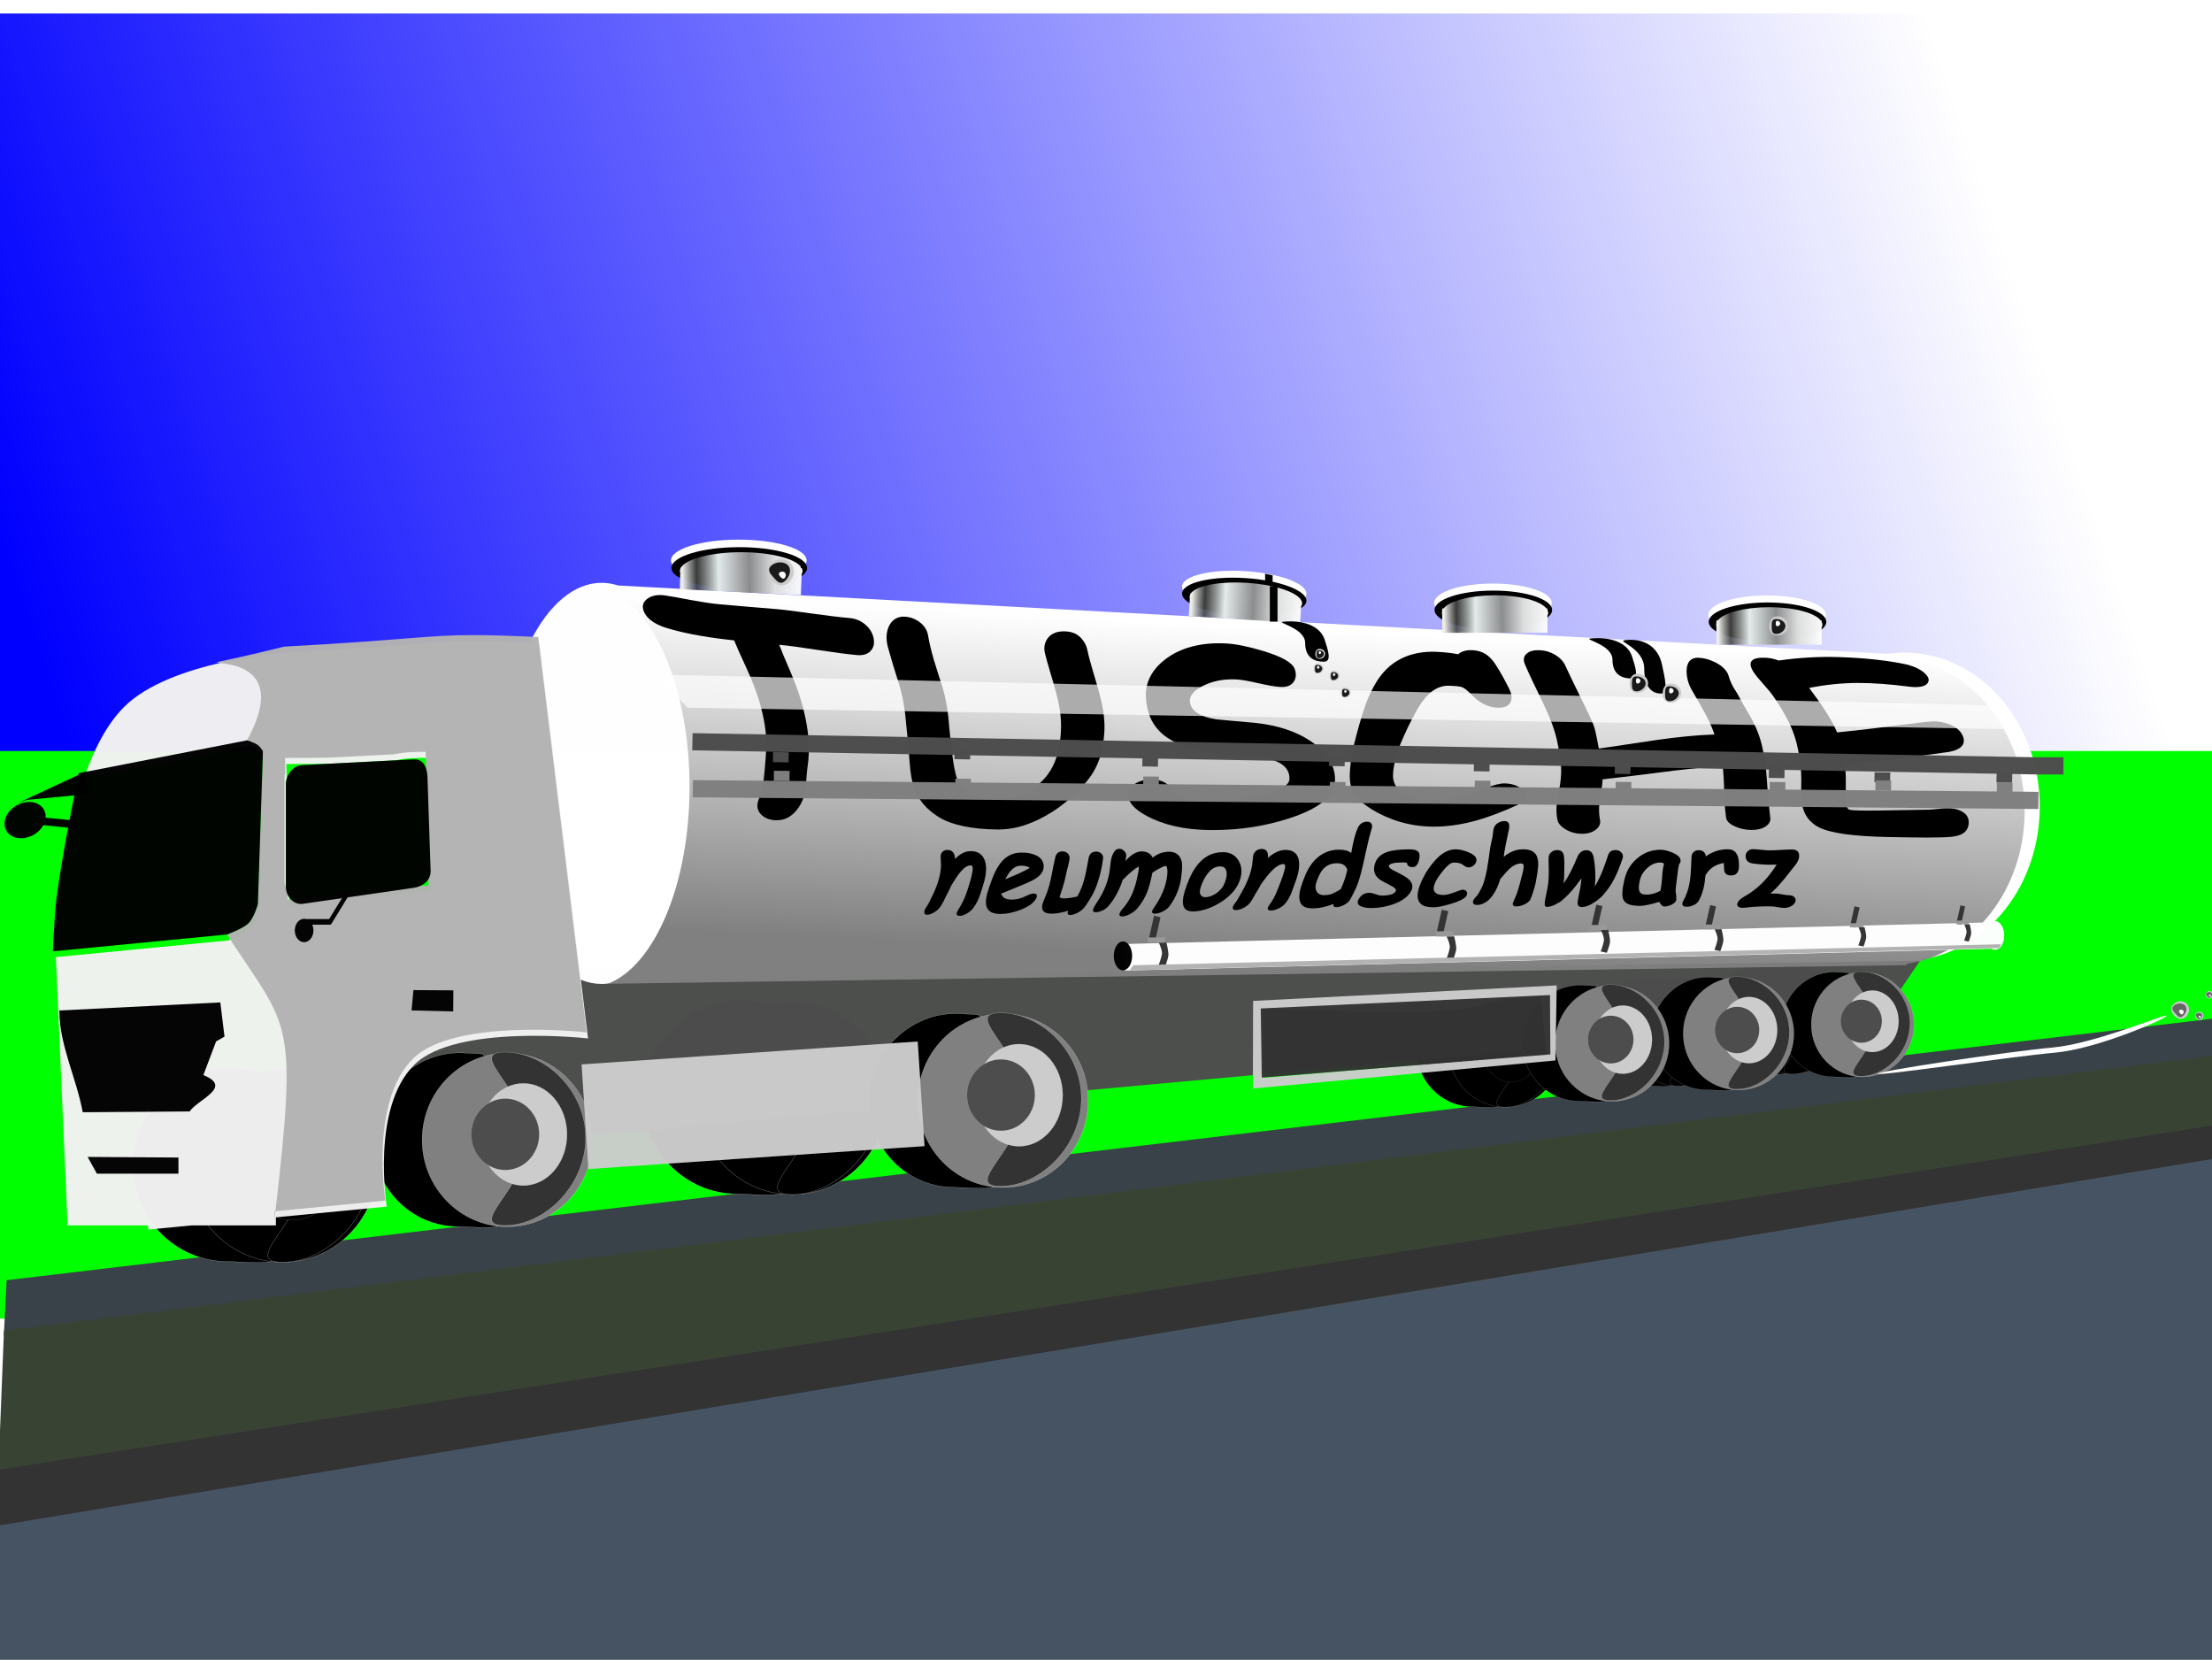
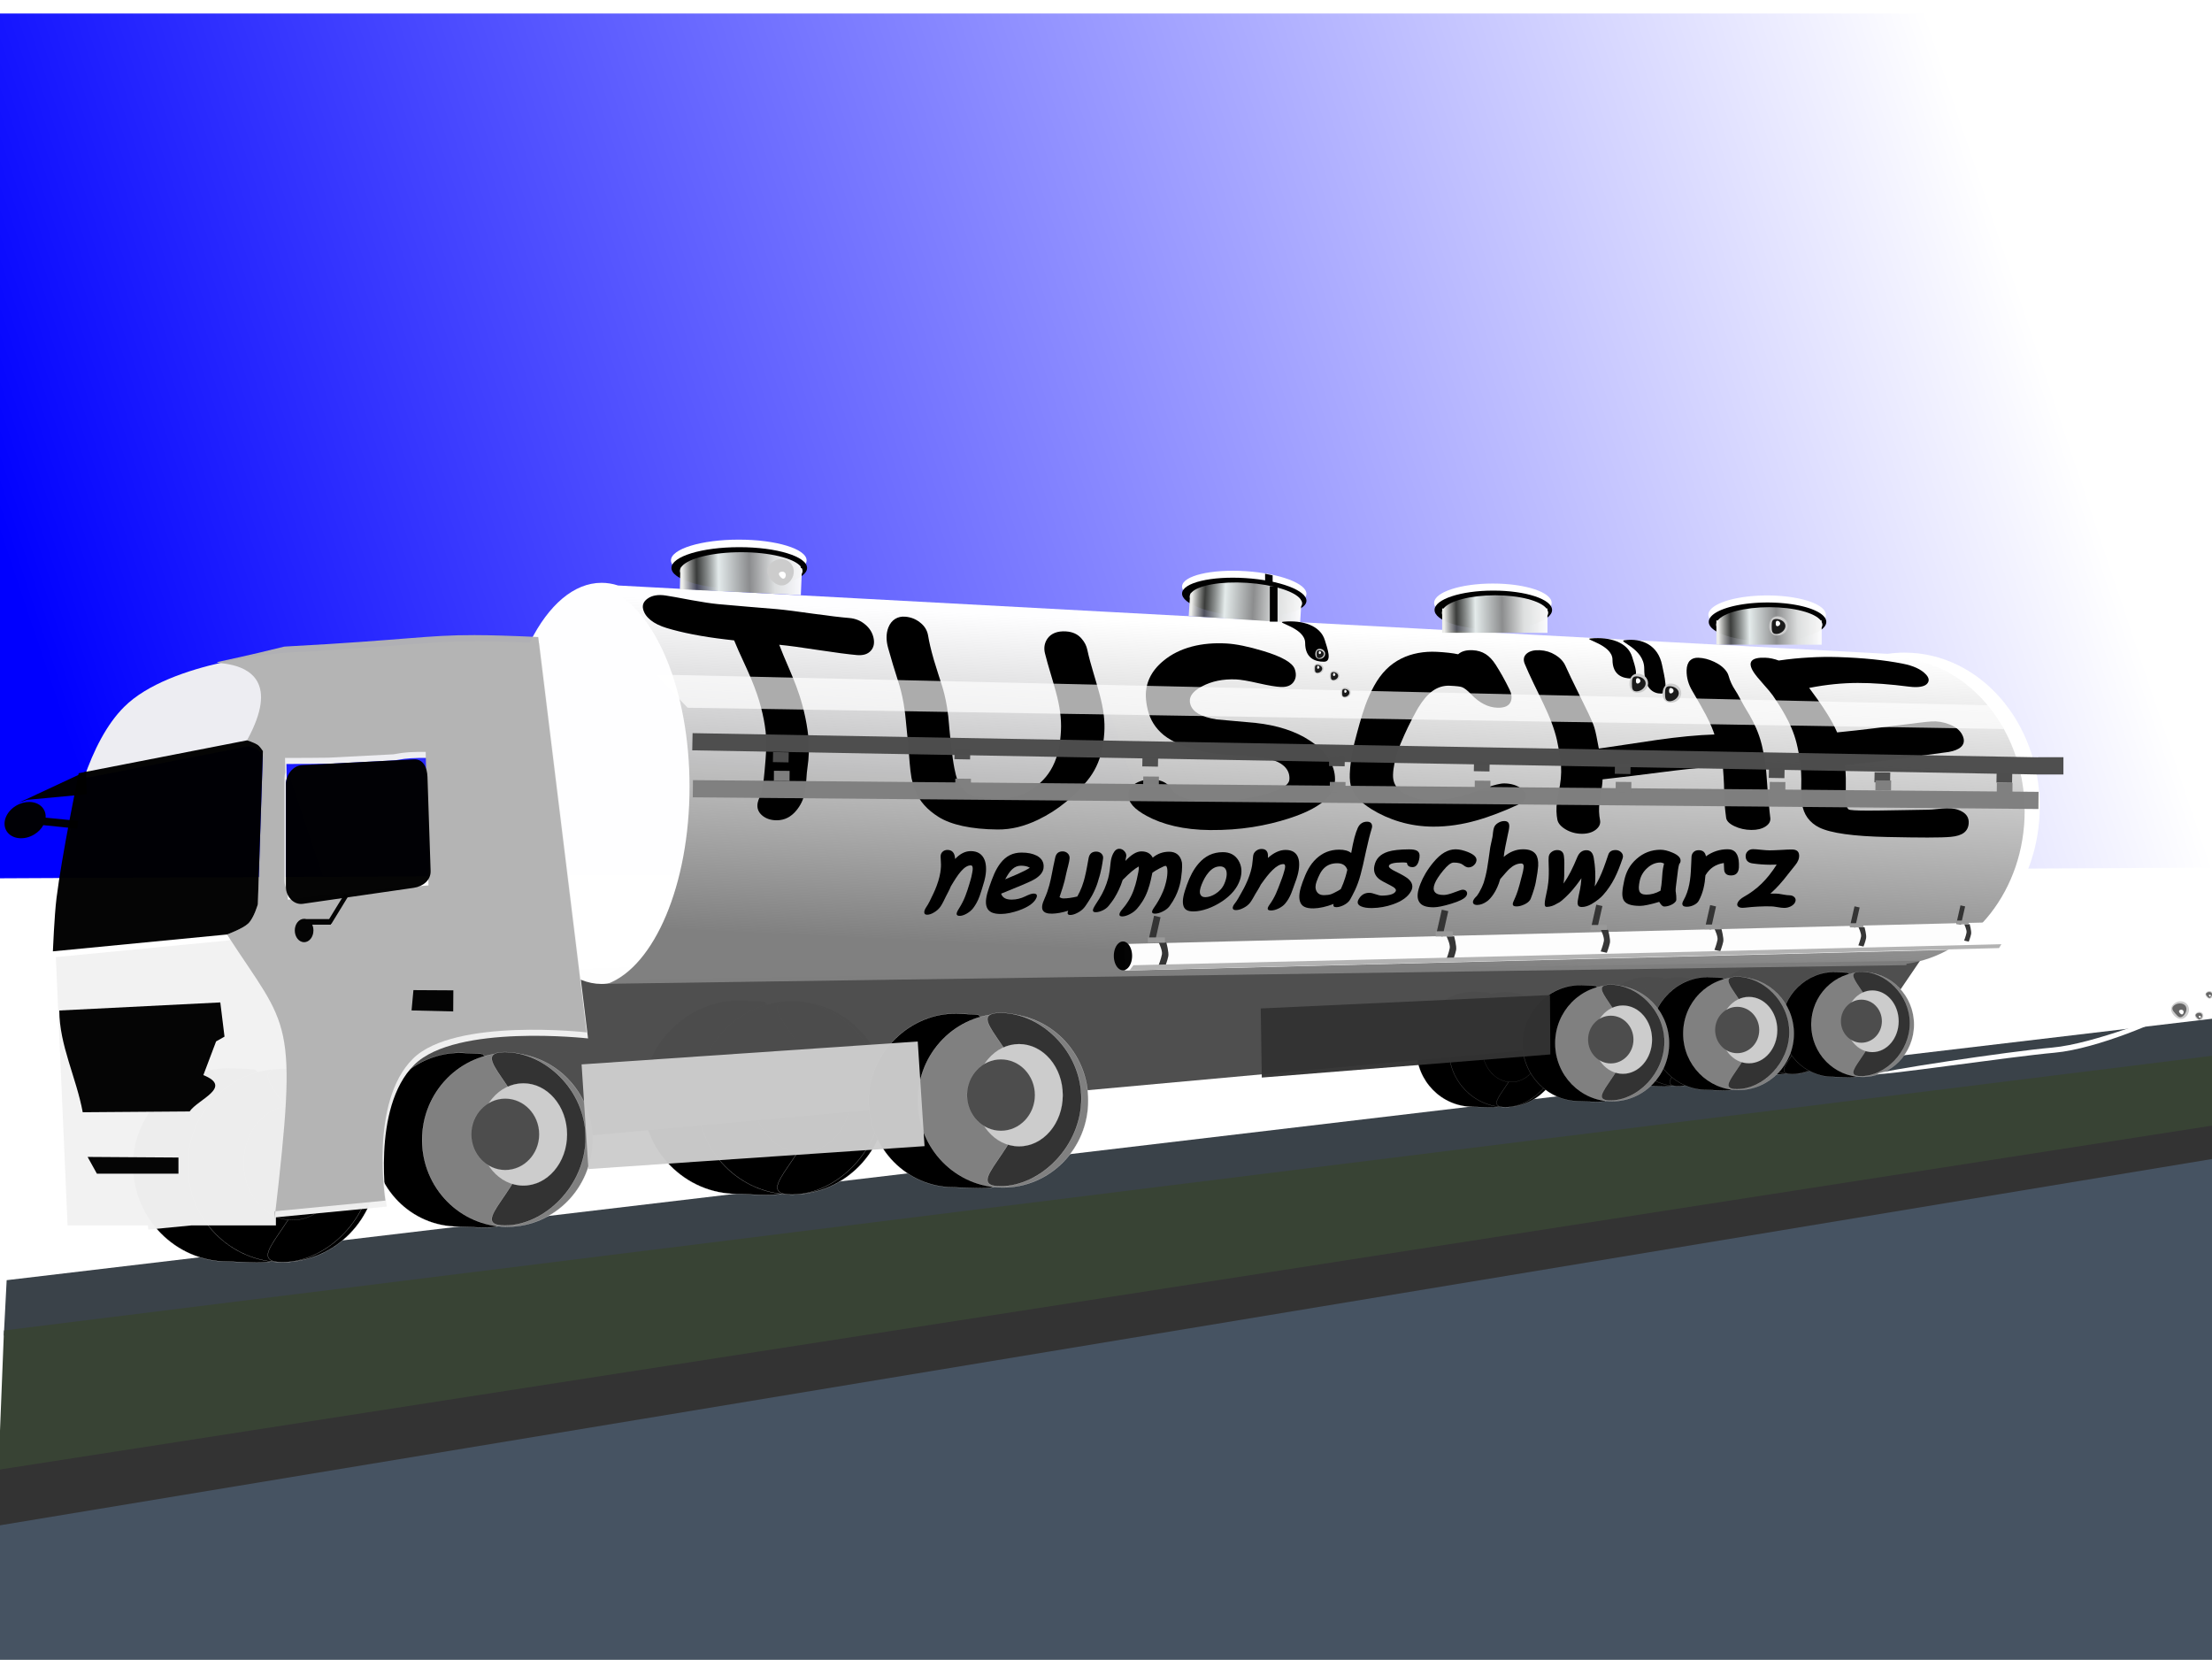
<svg xmlns="http://www.w3.org/2000/svg" version="1.1" viewBox="0 0 801 601">
  <defs>
    <filter id="a" x="-.017" y="-.568" width="1.034" height="2.135">
      <feGaussianBlur stdDeviation="3.284" />
    </filter>
    <linearGradient id="d" x1="21.005" x2="705.96" y1="258.53" y2="28.382" gradientTransform="translate(1.605 4.814)" gradientUnits="userSpaceOnUse">
      <stop stop-color="#00f" offset="0" />
      <stop stop-color="#00f" stop-opacity="0" offset="1" />
    </linearGradient>
    <linearGradient id="b" x1="670.65" x2="708.38" y1="-19.152" y2="-19.719" gradientTransform="matrix(1 0 0 .946 -48.345 247.93)" gradientUnits="userSpaceOnUse">
      <stop stop-color="#ecedea" offset="0" />
      <stop stop-color="#424442" stop-opacity=".875" offset=".117" />
      <stop stop-color="#e4ebeb" offset=".299" />
      <stop stop-color="#8c8d8e" offset=".556" />
      <stop stop-color="#dddfdf" offset=".765" />
      <stop stop-color="#fff" stop-opacity=".977" offset="1" />
    </linearGradient>
    <linearGradient id="c" x1="541.29" x2="546.96" y1="-215.47" y2="-334.62" gradientTransform="translate(-54.037 563.32)" gradientUnits="userSpaceOnUse">
      <stop stop-color="#808080" offset="0" />
      <stop stop-color="#808080" stop-opacity="0" offset="1" />
    </linearGradient>
  </defs>
  <path d="m-2.048 4.885h807.33v309.27l-806.04 3.875z" color="#000000" fill="url(#d)" />
-   <rect x="-.634" y="271.94" width="803.32" height="205.54" color="#000000" fill="#0f0" />
  <path d="m802.93 383.86-801.55 99.76 1.033-20.08 800.16-94.85z" color="#000000" fill="#3a4249" />
  <path d="m-1.827 548.03 805.5-129.68-1.827 187.22h-803.67z" color="#000000" fill="#465362" />
  <path d="m804.13 419.15-805.96 133.45 1.84-28.31 803.21-117.82z" color="#000000" fill="#333" />
  <path d="m803.25 407.24-803.81 124.94 1.998-50.43 801.45-99.69z" color="#000000" fill="#384334" />
  <g transform="matrix(.089 0 0 .089 251.06 131.51)">
    <path d="m4355.5 2447.4c-120.01-4.253-227.19 99.202-227.19 221.59s97.355 221.62 217.44 221.62c23.141 0 80.27 6.05 101.19-0.775-89.938-27.164-190.41-121.74-190.41-222.23 0-98.816 73.236-182.51 160.88-211.09-19.622-5.93 16.748-6.338-61.906-9.125z" color="#000000" stroke="#fff" stroke-linecap="round" stroke-width=".4" />
    <path transform="translate(72.48 689.21)" d="m4616.2 1981.2c0 122.39-97.346 221.61-217.43 221.61s-217.43-99.218-217.43-221.61 97.346-221.61 217.43-221.61 217.43 99.218 217.43 221.61z" color="#000000" stroke="#fff" stroke-linecap="round" stroke-width=".4" />
    <path transform="translate(72.48 689.21)" d="m4605 1978.4c0 122.39-104.67 224.4-206.28 224.4s58.538-99.218 58.538-221.61-160.15-221.61-58.538-221.61 206.28 96.43 206.28 218.82z" color="#000000" stroke="#fff" stroke-linecap="round" stroke-width=".4" />
    <path transform="matrix(.515 0 0 .592 2228.6 1491.5)" d="m4616.2 1981.2c0 122.39-97.346 221.61-217.43 221.61s-217.43-99.218-217.43-221.61 97.346-221.61 217.43-221.61 217.43 99.218 217.43 221.61z" color="#000000" stroke="#fff" stroke-linecap="round" stroke-width=".4" />
    <path transform="matrix(.332 0 0 .415 3073.4 1842.7)" d="m4616.2 1981.2c0 122.39-97.346 221.61-217.43 221.61s-217.43-99.218-217.43-221.61 97.346-221.61 217.43-221.61 217.43 99.218 217.43 221.61z" color="#000000" stroke="#fff" stroke-linecap="round" stroke-width=".4" />
  </g>
  <g transform="matrix(.089 0 0 .089 209.77 135.9)">
    <path d="m4355.5 2447.4c-120.01-4.253-227.19 99.202-227.19 221.59s97.355 221.62 217.44 221.62c23.141 0 80.27 6.05 101.19-0.775-89.938-27.164-190.41-121.74-190.41-222.23 0-98.816 73.236-182.51 160.88-211.09-19.622-5.93 16.748-6.338-61.906-9.125z" color="#000000" stroke="#fff" stroke-linecap="round" stroke-width=".4" />
    <path transform="translate(72.48 689.21)" d="m4616.2 1981.2c0 122.39-97.346 221.61-217.43 221.61s-217.43-99.218-217.43-221.61 97.346-221.61 217.43-221.61 217.43 99.218 217.43 221.61z" color="#000000" stroke="#fff" stroke-linecap="round" stroke-width=".4" />
    <path transform="translate(72.48 689.21)" d="m4605 1978.4c0 122.39-104.67 224.4-206.28 224.4s58.538-99.218 58.538-221.61-160.15-221.61-58.538-221.61 206.28 96.43 206.28 218.82z" color="#000000" stroke="#fff" stroke-linecap="round" stroke-width=".4" />
    <path transform="matrix(.515 0 0 .592 2228.6 1491.5)" d="m4616.2 1981.2c0 122.39-97.346 221.61-217.43 221.61s-217.43-99.218-217.43-221.61 97.346-221.61 217.43-221.61 217.43 99.218 217.43 221.61z" color="#000000" stroke="#fff" stroke-linecap="round" stroke-width=".4" />
    <path transform="matrix(.332 0 0 .415 3073.4 1842.7)" d="m4616.2 1981.2c0 122.39-97.346 221.61-217.43 221.61s-217.43-99.218-217.43-221.61 97.346-221.61 217.43-221.61 217.43 99.218 217.43 221.61z" color="#000000" stroke="#fff" stroke-linecap="round" stroke-width=".4" />
  </g>
  <g transform="matrix(.094 0 0 .094 124.82 129.03)">
    <path d="m4355.5 2447.4c-120.01-4.253-227.19 99.202-227.19 221.59s97.355 221.62 217.44 221.62c23.141 0 80.27 6.05 101.19-0.775-89.938-27.164-190.41-121.74-190.41-222.23 0-98.816 73.236-182.51 160.88-211.09-19.622-5.93 16.748-6.338-61.906-9.125z" color="#000000" stroke="#fff" stroke-linecap="round" stroke-width=".4" />
    <path transform="translate(72.48 689.21)" d="m4616.2 1981.2c0 122.39-97.346 221.61-217.43 221.61s-217.43-99.218-217.43-221.61 97.346-221.61 217.43-221.61 217.43 99.218 217.43 221.61z" color="#000000" stroke="#fff" stroke-linecap="round" stroke-width=".4" />
    <path transform="translate(72.48 689.21)" d="m4605 1978.4c0 122.39-104.67 224.4-206.28 224.4s58.538-99.218 58.538-221.61-160.15-221.61-58.538-221.61 206.28 96.43 206.28 218.82z" color="#000000" stroke="#fff" stroke-linecap="round" stroke-width=".4" />
    <path transform="matrix(.515 0 0 .592 2228.6 1491.5)" d="m4616.2 1981.2c0 122.39-97.346 221.61-217.43 221.61s-217.43-99.218-217.43-221.61 97.346-221.61 217.43-221.61 217.43 99.218 217.43 221.61z" color="#000000" stroke="#fff" stroke-linecap="round" stroke-width=".4" />
    <path transform="matrix(.332 0 0 .415 3073.4 1842.7)" d="m4616.2 1981.2c0 122.39-97.346 221.61-217.43 221.61s-217.43-99.218-217.43-221.61 97.346-221.61 217.43-221.61 217.43 99.218 217.43 221.61z" color="#000000" stroke="#fff" stroke-linecap="round" stroke-width=".4" />
  </g>
  <g transform="matrix(.158 0 0 .158 -419.63 -24.397)">
    <path d="m4355.5 2447.4c-120.01-4.253-227.19 99.202-227.19 221.59s97.355 221.62 217.44 221.62c23.141 0 80.27 6.05 101.19-0.775-89.938-27.164-190.41-121.74-190.41-222.23 0-98.816 73.236-182.51 160.88-211.09-19.622-5.93 16.748-6.338-61.906-9.125z" color="#000000" stroke="#fff" stroke-linecap="round" stroke-width=".4" />
    <path transform="translate(72.48 689.21)" d="m4616.2 1981.2c0 122.39-97.346 221.61-217.43 221.61s-217.43-99.218-217.43-221.61 97.346-221.61 217.43-221.61 217.43 99.218 217.43 221.61z" color="#000000" stroke="#fff" stroke-linecap="round" stroke-width=".4" />
    <path transform="translate(72.48 689.21)" d="m4605 1978.4c0 122.39-104.67 224.4-206.28 224.4s58.538-99.218 58.538-221.61-160.15-221.61-58.538-221.61 206.28 96.43 206.28 218.82z" color="#000000" stroke="#fff" stroke-linecap="round" stroke-width=".4" />
    <path transform="matrix(.515 0 0 .592 2228.6 1491.5)" d="m4616.2 1981.2c0 122.39-97.346 221.61-217.43 221.61s-217.43-99.218-217.43-221.61 97.346-221.61 217.43-221.61 217.43 99.218 217.43 221.61z" color="#000000" stroke="#fff" stroke-linecap="round" stroke-width=".4" />
-     <path transform="matrix(.332 0 0 .415 3073.4 1842.7)" d="m4616.2 1981.2c0 122.39-97.346 221.61-217.43 221.61s-217.43-99.218-217.43-221.61 97.346-221.61 217.43-221.61 217.43 99.218 217.43 221.61z" color="#000000" stroke="#fff" stroke-linecap="round" stroke-width=".4" />
  </g>
  <path d="m97.867 354.48 606.62-20.17-23.28 34.27-527.17 48.01z" color="#000000" fill="#4d4d4d" fill-opacity=".986" />
  <g transform="matrix(.158 0 0 .158 -604.13 .088)">
    <path d="m4355.5 2447.4c-120.01-4.253-227.19 99.202-227.19 221.59s97.355 221.62 217.44 221.62c23.141 0 80.27 6.05 101.19-0.775-89.938-27.164-190.41-121.74-190.41-222.23 0-98.816 73.236-182.51 160.88-211.09-19.622-5.93 16.748-6.338-61.906-9.125z" color="#000000" stroke="#fff" stroke-linecap="round" stroke-width=".4" />
    <path transform="translate(72.48 689.21)" d="m4616.2 1981.2c0 122.39-97.346 221.61-217.43 221.61s-217.43-99.218-217.43-221.61 97.346-221.61 217.43-221.61 217.43 99.218 217.43 221.61z" color="#000000" stroke="#fff" stroke-linecap="round" stroke-width=".4" />
    <path transform="translate(72.48 689.21)" d="m4605 1978.4c0 122.39-104.67 224.4-206.28 224.4s58.538-99.218 58.538-221.61-160.15-221.61-58.538-221.61 206.28 96.43 206.28 218.82z" color="#000000" stroke="#fff" stroke-linecap="round" stroke-width=".4" />
    <path transform="matrix(.515 0 0 .592 2228.6 1491.5)" d="m4616.2 1981.2c0 122.39-97.346 221.61-217.43 221.61s-217.43-99.218-217.43-221.61 97.346-221.61 217.43-221.61 217.43 99.218 217.43 221.61z" color="#000000" stroke="#fff" stroke-linecap="round" stroke-width=".4" />
    <path transform="matrix(.332 0 0 .415 3073.4 1842.7)" d="m4616.2 1981.2c0 122.39-97.346 221.61-217.43 221.61s-217.43-99.218-217.43-221.61 97.346-221.61 217.43-221.61 217.43 99.218 217.43 221.61z" color="#000000" stroke="#fff" stroke-linecap="round" stroke-width=".4" />
  </g>
  <g transform="translate(30.252 762.81)">
    <g transform="matrix(.898 0 0 .898 416.39 5.317)">
      <g transform="matrix(.158 0 0 .158 -799.34 -833.34)">
        <path d="m4355.5 2447.4c-120.01-4.253-227.19 99.202-227.19 221.59s97.355 221.62 217.44 221.62c23.141 0 80.27 6.05 101.19-0.775-89.938-27.164-190.41-121.74-190.41-222.23 0-98.816 73.236-182.51 160.88-211.09-19.622-5.93 16.748-6.338-61.906-9.125z" color="#000000" stroke="#fff" stroke-linecap="round" stroke-width=".4" />
      </g>
      <path transform="matrix(.158 0 0 .158 -787.91 -724.6)" d="m4616.2 1981.2c0 122.39-97.346 221.61-217.43 221.61s-217.43-99.218-217.43-221.61 97.346-221.61 217.43-221.61 217.43 99.218 217.43 221.61z" color="#000000" fill="#808080" stroke="#fff" stroke-linecap="round" stroke-width=".4" />
      <path d="m-61.327-412.45c0 19.311-16.515 35.405-32.547 35.405s9.236-15.655 9.236-34.966-25.268-34.966-9.236-34.966 32.547 15.215 32.547 34.526z" color="#000000" fill="#333" stroke="#fff" stroke-linecap="round" stroke-width=".063" />
      <path transform="matrix(-.081 0 0 .093 269.86 -598.02)" d="m4616.2 1981.2c0 122.39-97.346 221.61-217.43 221.61s-217.43-99.218-217.43-221.61 97.346-221.61 217.43-221.61 217.43 99.218 217.43 221.61z" color="#000000" fill="#ccc" stroke="#fff" stroke-linecap="round" stroke-width=".4" />
      <path transform="matrix(-.063 0 0 .065 183.38 -542.6)" d="m4616.2 1981.2c0 122.39-97.346 221.61-217.43 221.61s-217.43-99.218-217.43-221.61 97.346-221.61 217.43-221.61 217.43 99.218 217.43 221.61z" color="#000000" fill="#4d4d4d" stroke="#fff" stroke-linecap="round" stroke-width=".4" />
    </g>
  </g>
  <path d="m217.84 211.03c-20.164 0-36.5 32.519-36.5 72.625s16.336 72.625 36.5 72.625c2.676 0 5.3-0.601 7.812-1.688l470.16-6.719v-0.5c24.13-3.45 42.812-26.89 42.812-55.312 0-30.799-21.931-55.75-48.969-55.75-2.09 0-4.135 0.148-6.156 0.438l-459.69-24.75c-1.94-0.634-3.939-0.969-5.969-0.969z" color="#000000" fill="#fff" opacity=".995" />
  <path d="m220.6 213.72c16.624 6.791 29.094 36.082 29.094 71.156 0 35.461-12.758 64.981-29.656 71.344l470.31-6.75v-0.469c24.139-3.441 42.812-26.882 42.812-55.312 0-30.799-21.931-55.781-48.969-55.781-2.09 0-4.135 0.179-6.156 0.469l-457.44-24.656z" color="#000000" fill="url(#c)" opacity=".995" />
  <g opacity=".995">
    <path transform="matrix(1.248 0 0 .946 -156.96 3.829)" d="m655.56 231.29a17.051 7.422 0 1 1-34.102 0 17.051 7.422 0 1 1 34.102 0z" color="#000000" fill="#fff" />
    <path transform="matrix(1.248 0 0 .946 -156.81 6.38)" d="m655.56 231.29a17.051 7.422 0 1 1-34.102 0 17.051 7.422 0 1 1 34.102 0z" color="#000000" />
    <path d="m640.68 219.86c-8.988 0-16.537 2.042-18.656 4.791h-0.5v0.917c-0.066 0.214-0.094 0.431-0.094 0.651s0.028 0.437 0.094 0.651v6.566h38.125v-6.211c0.155-0.325 0.281-0.666 0.281-1.006 0-0.344-0.122-0.676-0.281-1.006v-0.562h-0.344c-2.119-2.749-9.637-4.791-18.625-4.791z" color="#000000" fill="url(#b)" />
  </g>
  <g transform="translate(-99.297 -4.313)" opacity=".995">
    <path transform="matrix(1.248 0 0 .946 -156.96 3.829)" d="m655.56 231.29c0 4.099-7.634 7.422-17.051 7.422s-17.051-3.323-17.051-7.422 7.634-7.422 17.051-7.422 17.051 3.323 17.051 7.422z" color="#000000" fill="#fff" />
    <path transform="matrix(1.248 0 0 .946 -156.81 6.38)" d="m655.56 231.29c0 4.099-7.634 7.422-17.051 7.422s-17.051-3.323-17.051-7.422 7.634-7.422 17.051-7.422 17.051 3.323 17.051 7.422z" color="#000000" />
    <path d="m640.68 219.86c-8.988 0-16.537 2.042-18.656 4.791h-0.5v0.917c-0.066 0.214-0.094 0.431-0.094 0.651s0.028 0.437 0.094 0.651v6.566h38.125v-6.211c0.155-0.325 0.281-0.666 0.281-1.006 0-0.344-0.122-0.676-0.281-1.006v-0.562h-0.344c-2.119-2.749-9.637-4.791-18.625-4.791z" color="#000000" fill="url(#b)" />
  </g>
  <g transform="matrix(1.058 .067 -.062 .982 -212.65 -47.793)" opacity=".995">
    <path transform="matrix(1.248 0 0 .946 -156.96 3.829)" d="m655.56 231.29c0 4.099-7.634 7.422-17.051 7.422s-17.051-3.323-17.051-7.422 7.634-7.422 17.051-7.422 17.051 3.323 17.051 7.422z" color="#000000" fill="#fff" />
    <path transform="matrix(1.248 0 0 .946 -156.81 6.38)" d="m655.56 231.29c0 4.099-7.634 7.422-17.051 7.422s-17.051-3.323-17.051-7.422 7.634-7.422 17.051-7.422 17.051 3.323 17.051 7.422z" color="#000000" />
    <path d="m640.68 219.86c-8.988 0-16.537 2.042-18.656 4.791l-0.401 0.484-0.099 0.433c-0.066 0.214-0.094 0.431-0.094 0.651s0.028 0.437 0.094 0.651v6.566h38.125v-6.211c0.155-0.325 0.281-0.666 0.281-1.006 0-0.344-0.122-0.676-0.281-1.006l-0.231-0.32-0.113-0.242c-2.119-2.749-9.637-4.791-18.625-4.791z" color="#000000" fill="url(#b)" />
  </g>
  <g transform="matrix(.997 0 0 .835 966.65 340.08)">
    <path d="m-658.35-123.22c-2.953-0.309-7.618-1.025-14.039-2.192-6.193-1.141-10.922-1.909-14.147-2.269 0.391 1.258 0.904 2.796 1.545 4.63 0.641 1.834 1.412 3.963 2.281 6.401 1.487 4.154 3.242 9.25 4.612 15.306 0.204 0.894 0.39 1.775 0.557 2.644v2e-6c0.753 3.779 1.252 7.293 1.538 10.508 0.433 5.576 0.196 9.941-0.243 13.388-0.089 0.701-0.174 1.575-0.265 2.609-0.063 0.934-0.127 2.014-0.199 3.237-0.06 1.022-0.134 1.942-0.214 2.761-0.123 1.219-0.252 2.201-0.385 2.957-0.49 2.773-1.488 5.209-3.003 7.401-1.941 2.812-4.291 4.261-7.148 4.261-2.067-3.99e-4 -3.814-0.661-5.189-2.008-1.54-1.501-2.1-3.408-1.691-5.704 0.097-0.545 0.337-1.36 0.722-2.45 0.392-1.129 0.643-1.99 0.751-2.583 0.137-0.748 0.28-1.658 0.427-2.736 0.209-1.557 0.416-3.45 0.567-5.684 0.018-0.236 0.036-0.469 0.052-0.698 0.305-3.472 0.415-6.243 0.515-8.154 0.127-2.413 0.11-5.248-0.178-8.552-0.307-3.219-0.867-6.807-1.745-10.722v-1e-5c-0.377-1.72-0.828-3.499-1.357-5.331-1.434-4.976-3.008-9.186-4.348-12.678-0.929-2.425-1.74-4.514-2.406-6.291-0.666-1.777-1.189-3.241-1.577-4.412-1.014-0.139-2.028-0.279-3.044-0.421-8.713-1.217-15.913-2.933-21.499-4.964-2.366-0.858-4.3-1.996-5.749-3.377-1.449-1.381-2.417-3.005-2.77-4.839-0.346-1.799 0.195-3.273 1.577-4.474 1.611-1.44 3.899-1.895 6.614-1.393 1.398 0.239 4.567 0.916 9.482 2.027 3.925 0.853 7.084 1.421 9.486 1.702 2.402 0.28 5.979 0.659 10.704 1.115 4.764 0.461 8.313 0.807 10.676 1.06 2.944 0.315 7.348 0.982 13.182 1.982 5.833 0.964 10.179 1.578 13.069 1.86 2.281 0.223 4.171 1.122 5.802 2.752 1.669 1.634 2.673 3.569 3.096 5.839 0.423 2.27 0.123 4.174-1.013 5.661-1.108 1.45-2.772 2.068-5.044 1.831" />
    <path d="m-582.55-59.396c-2.939 2.894-6.258 5.459-10.115 7.669-2.36 1.339-4.744 2.402-7.173 3.113-2.429 0.711-4.902 1.065-7.419 1.037-9.65-0.11-16.895-2.067-21.398-5.441-2.021-1.514-3.76-3.212-5.187-5.117s-2.538-4.017-3.331-6.408c-0.547-1.678-0.975-3.455-1.318-5.328-0.578-3.913-0.817-8.674-1.221-14.745v-3e-6c-0.212-2.569-0.434-5.268-0.672-8.083-0.048-0.567-0.099-1.209-0.155-1.928-0.145-1.989-0.375-4.538-0.823-7.627-0.615-4.243-1.382-7.4-1.958-9.508-0.039-0.144-0.08-0.293-0.123-0.449-0.442-1.637-1.057-3.943-1.798-6.885-0.822-3.258-1.389-5.66-1.759-7.25-0.758-3.262-0.751-6.21 0.095-8.831 0.571-1.734 1.445-2.959 2.489-3.728 1.044-0.768 2.251-1.081 3.566-0.962 2.066 0.188 3.82 0.992 5.394 2.463 1.724 1.559 2.68 3.485 3.005 5.836 0.154 1.117 0.377 2.538 0.714 4.282 0.337 1.745 0.79 3.814 1.371 6.218 0.55 2.207 1.079 4.184 1.542 5.909s0.86 3.199 1.185 4.416c0.054 0.199 0.105 0.391 0.155 0.577 0.551 2.062 1.292 5.189 1.866 9.405 0.416 3.053 0.615 5.557 0.737 7.496 0.049 0.712 0.093 1.345 0.135 1.9 0.208 2.748 0.449 5.401 0.724 7.943 0.319 3.53 0.659 6.631 1.115 9.386 0.303 1.909 0.654 3.526 1.096 4.918 0.752 2.095 1.719 3.812 2.946 5.135 0.372 0.392 0.77 0.746 1.192 1.064 1.408 1.071 5.057 1.693 10.925 1.873 3.541 0.116 6.758-0.688 9.703-2.379 1.964-1.161 3.798-2.711 5.47-4.604 1.314-1.443 2.539-3.165 3.615-5.293s2-4.666 2.671-7.785c0.123-0.612 0.237-1.238 0.342-1.879 0.367-2.224 0.618-4.706 0.729-7.453v-2e-6c0.105-2.472 0.014-5.143-0.301-7.997-0.316-2.854-0.86-5.893-1.594-9.082-0.573-2.537-1.237-5.199-1.922-7.955-0.685-2.756-1.392-5.609-1.99-8.498-0.466-2.249-0.208-4.326 0.8-6.211 0.691-1.249 1.647-2.127 2.8-2.668 1.153-0.541 2.501-0.745 4.017-0.629 2.484 0.19 4.312 1.211 5.71 3.167 1.065 1.45 1.746 3.051 2.059 4.814 0.599 3.37 1.411 6.71 2.2 9.907 0.789 3.197 1.56 6.254 2.201 9.121 0.741 3.247 1.27 6.302 1.56 9.129 0.289 2.827 0.343 5.428 0.208 7.79-0.042 0.741-0.094 1.458-0.157 2.149-0.218 2.466-0.569 4.814-1.048 7.042 0 0-1e-5 1e-6 -1e-5 2e-6 -1.239 5.403-3.32 9.443-5.844 12.807-1.109 1.541-2.309 3.049-3.58 4.523-1.118 1.258-2.266 2.463-3.45 3.635" />
    <path d="m-530.01-47.332c-4.817-0.046-9.171-0.646-13.034-1.715-3.863-1.069-7.236-2.594-10.051-4.435-4.506-2.911-6.747-5.879-6.627-9.165 6e-3 -0.176 0.018-0.353 0.035-0.531 0.157-1.581 0.827-2.873 1.987-3.905 0.191-0.166 0.394-0.327 0.609-0.482 1.579-1.167 3.596-1.749 6.08-1.68 2.546 0.071 4.485 0.94 5.794 2.47 0.427 0.466 0.797 1.003 1.11 1.616 0.577 1.107 1.449 2.062 2.619 2.85 2.483 1.627 6.339 2.479 11.46 2.558 5.612 0.086 11.082-0.621 16.471-2.059v-1e-6c0.799-0.22 1.596-0.456 2.391-0.707 3.401-1.063 5.919-2.163 7.548-3.307 1.474-1.021 2.265-2.135 2.362-3.382 0.283-3.659-1.666-6.713-5.542-8.307-0.39-0.163-0.836-0.321-1.337-0.472-3.057-0.898-8.139-1.559-15.227-1.98-6.405-0.385-12.165-1.804-17.357-4.367-2.431-1.208-4.465-2.583-6.115-4.128-3.098-3.036-4.972-6.701-5.834-10.94-0.429-2.075-0.681-4.092-0.722-6.04-0.073-5.623 1.862-10.794 6.318-15.215 2.983-2.983 6.52-5.026 10.411-6.248 3.89-1.222 8.11-1.638 12.557-1.338 3.529 0.238 7.929 1.31 13.398 3.279 6.799 2.45 10.627 5.064 11.432 7.893 0.573 2.015 0.483 3.794-0.335 5.308-0.902 1.704-2.499 2.505-4.803 2.378-1.719-0.094-4.425-0.635-8.105-1.631-3.643-0.994-6.335-1.544-8.088-1.646-4.699-0.233-8.809 0.749-12.33 2.984-2.502 1.552-3.949 3.278-4.357 5.161-0.181 0.883-0.145 1.803 0.103 2.758 0.41 1.577 1.375 2.921 2.926 4.025 1.578 1.065 3.74 1.869 6.507 2.413 4.767 0.52 9.517 1.03 14.252 1.532 3.915 0.505 7.534 1.398 10.818 2.669 3.284 1.271 6.235 2.921 8.758 4.926v1e-6c0.311 0.236 0.617 0.477 0.917 0.723 2.891 2.392 5.109 5.151 6.572 8.197 1.362 3.036 1.94 6.098 1.721 9.038-0.075 1.013-0.268 1.943-0.568 2.813v1e-6c-0.428 1.411-1.15 2.769-2.145 4.076-1.359 1.725-3.171 3.301-5.487 4.79s-5.138 2.888-8.511 4.187c-4.084 1.567-8.486 2.869-13.246 3.752-4.759 0.883-9.874 1.336-15.336 1.284z" />
    <path d="m-425.7-100.38c-3.329-0.131-6.467-2.037-9.457-5.735-1.403-1.751-2.533-2.813-3.397-3.191-0.652-0.293-2.149-0.496-4.492-0.613-2.192-0.109-4.228 0.615-6.114 2.198-1.886 1.582-3.605 4.033-5.289 7.325-0.173 0.35-0.346 0.71-0.52 1.079-2.314 4.894-4.213 9.735-5.83 14.347-1.062 2.924-1.816 5.737-2.241 8.418-0.337 1.915-0.534 3.665-0.569 5.274-0.058 2.617 0.607 4.659 2.119 6.376 0.459 0.484 0.986 0.954 1.585 1.41 1.725 1.313 3.704 2.244 5.923 2.754 1.225 0.274 2.523 0.422 3.892 0.447 1.627 0.029 3.267-0.067 4.921-0.287 2.142-0.295 4.306-0.803 6.496-1.506 1.029-0.343 2.923-1.098 5.676-2.223 0.932-0.381 1.96-0.812 3.081-1.301 3.028-1.292 5.275-1.987 6.786-1.956 2.266 0.046 4.176 0.71 5.704 1.89 0.703 0.545 1.219 1.111 1.549 1.697 0.365 0.583 0.541 1.206 0.53 1.871-0.012 0.719-0.258 1.399-0.733 2.04-0.499 0.647-1.24 1.241-2.229 1.787-2.559 1.409-5.063 2.674-7.559 3.812-2.496 1.139-4.987 2.149-7.508 2.993-5.044 1.689-10.232 2.684-15.642 2.658-4.272-0.02-8.328-0.759-12.109-2.094-3.781-1.335-7.289-3.234-10.354-5.519-2.04-1.533-3.674-3.086-4.885-4.715-0.983-1.358-1.719-2.734-2.232-4.129-0.584-1.865-0.792-3.951-0.717-6.425 0.05-1.647 0.19-3.421 0.403-5.336 0.257-2.761 0.716-5.615 1.372-8.536 1.126-5.156 2.3-10.464 3.83-15.701 0.88-2.875 1.931-5.77 3.249-8.626 1.282-2.767 2.727-5.13 4.362-7.081 1.635-1.952 3.454-3.496 5.411-4.67s4.049-1.981 6.223-2.464c2.174-0.483 4.43-0.645 6.755-0.504 1.574 0.095 2.997 0.229 4.271 0.403 1.31 0.176 2.47 0.391 3.485 0.648 1.241-1.335 3.024-1.888 5.235-1.756 1.818 0.108 3.369 0.651 4.729 1.671s2.536 2.521 3.654 4.59c1.596 2.971 3.324 6.583 5.043 10.786 0.768 1.876 0.941 3.571 0.493 5.076-0.583 1.982-2.232 2.924-4.895 2.819z" />
    <path d="m-341.76-114.35c0.536 2.32 1.353 4.42 2.364 6.225 0.524 0.936 1.236 2.393 2.114 4.392 0.896 1.965 1.581 3.433 2.079 4.389 0.348 0.668 0.718 1.403 1.105 2.204 0.757 1.571 1.565 3.405 2.334 5.51 0.769 2.105 1.497 4.481 2.045 7.124 0.112 0.541 0.214 1.072 0.305 1.592v1e-6c0.577 3.096 0.932 5.78 1.18 8.04 0.171 1.901 0.259 3.43 0.331 4.662 0.105 1.814 0.292 4.226 0.421 6.973v1e-6c0.062 0.696 0.124 1.436 0.19 2.221 0.056 0.665 0.103 1.304 0.145 1.918v1e-6c0.195 2.847 0.431 4.988 0.573 6.546 0.129 1.42-0.425 2.638-1.709 3.653-1.284 1.015-2.984 1.54-5.18 1.521-2.234-0.019-4.301-0.583-6.14-1.639-1.833-1.029-2.86-2.248-3.017-3.633-0.177-1.557-0.415-3.684-0.533-6.499-0.025-0.588-0.052-1.199-0.084-1.832-0.031-0.779-0.06-1.511-0.092-2.198-1e-3 -2.675-0.104-5.05-0.19-6.839-0.078-1.638-0.18-3.204-0.275-4.641-9e-3 -0.107-0.018-0.212-0.027-0.317-1.596 0.077-3.287 0.194-5.074 0.352-4.882 0.439-10.486 1.181-16.845 2.162-7.223 1.118-14.477 2.163-21.753 3.142-0.037 1.438-0.216 3.461-0.606 5.798-0.111 0.932-0.246 1.97-0.391 3.129-0.03 0.257-0.059 0.512-0.087 0.764-0.178 1.554-0.236 2.965-0.2 4.282 0.036 1.317 0.165 2.54 0.353 3.672 0.251 1.509-0.203 2.882-1.423 4.08s-2.908 1.873-5.114 1.877-4.204-0.667-5.942-1.9c-1.738-1.232-2.76-2.66-3.01-4.203-0.173-1.067-0.298-2.275-0.331-3.611-0.033-1.336 0.028-2.797 0.225-4.434 0.126-1.109 0.287-2.269 0.465-3.477 0.022-0.14 0.043-0.278 0.064-0.415v-1e-6c0.4-1.996 0.682-3.971 0.828-5.884 0.146-1.913 0.162-3.753 0.087-5.41-0.042-0.625-0.094-1.212-0.154-1.76-0.194-1.765-0.45-3.918-0.832-6.484v-1e-6c-0.278-2.014-0.701-4.264-1.337-6.744-0.636-2.48-1.488-5.192-2.569-8.11-0.049-0.132-0.098-0.264-0.148-0.395-1.754-4.697-3.51-8.859-4.914-12.345-1.404-3.485-2.47-6.296-3.217-8.463-0.651-1.887-0.391-3.372 0.695-4.496 1.085-1.124 2.704-1.587 4.768-1.47 2.064 0.117 3.901 0.777 5.64 2.05 1.739 1.273 2.942 2.82 3.649 4.686 0.489 1.29 1.123 2.938 1.941 4.973 0.818 2.035 1.823 4.46 2.97 7.264 1.335 3.214 2.478 5.986 3.382 8.273 0.679 1.71 1.217 3.172 1.647 4.378 0.334 0.938 0.85 2.738 1.292 5.391 0.394 2.256 0.63 4.019 0.853 5.296 0.021 0.114 0.043 0.223 0.064 0.329 0.604-0.099 1.207-0.199 1.81-0.298 6.401-1.111 12.746-2.24 19.033-3.385 8.083-1.388 15.087-2.19 21.141-2.41-0.383-1.42-1.243-4.259-3.081-8.437-1.263-2.876-2.984-6.447-5.035-10.604-1.322-2.652-2.059-5.655-1.997-8.822 0.05-1.947 0.496-3.321 1.236-4.201 0.741-0.88 1.769-1.272 3.046-1.214 1.906 0.086 3.804 0.669 5.777 1.782 2.123 1.208 3.648 2.689 4.605 4.493 0.252 0.475 0.435 0.95 0.549 1.427" />
    <path d="m-273.56-109.33c-0.739 0.021-1.575-0.038-2.51-0.181-6.878-1.047-13.125-1.632-18.767-1.616-2.766 8e-3 -5.615 0.18-8.551 0.533-2.936 0.353-5.957 0.887-9.068 1.62 0.884 1.407 1.908 3.061 3.041 4.974s2.378 4.084 3.646 6.52c1.214 2.334 2.424 4.928 3.474 7.796 2.049-0.216 9.16-1.096 21.17-2.918 6.845-1.045 11.19-1.683 13.092-1.828 2.2-0.167 4.411 0.265 6.595 1.311 2.167 1.015 3.736 2.485 4.584 4.491 0.239 0.567 0.403 1.107 0.493 1.619v1e-6c0.522 2.96-1.408 4.966-5.426 5.814-3.004 0.489-7.486 1.237-13.465 2.163-4.877 0.868-12.07 1.964-21.592 3.122-0.851 0.104-1.721 0.209-2.61 0.314 0.389 4.362 0.325 7.524 0.304 9.833-7e-3 0.746-0.019 1.437-0.032 2.078 0.018 1.794 0.045 3.281 0.149 4.45 0.141 1.596 0.447 2.562 0.885 2.937 0.413 0.356 2.828 0.536 7.251 0.528 2.384-0.004 5.982-0.053 10.802-0.168 4.82-0.114 8.431-0.194 10.824-0.218 0.772-0.008 1.917-0.11 3.438-0.317 1.521-0.206 2.65-0.319 3.385-0.33 2.243-0.034 4.115 0.464 5.605 1.519 1.71 1.183 2.443 2.889 2.324 5.006-0.1 1.769-0.663 3.129-1.725 4.101-1.062 0.972-2.63 1.558-4.77 1.794-3.658 0.408-11.305 0.361-23.084 0.063-6.095-0.154-11.224-0.563-15.362-1.252-4.138-0.689-7.283-1.656-9.353-2.878-1.689-0.998-3.131-2.39-4.212-4.156s-1.788-3.9-2.086-6.515c-0.15-1.326-0.225-2.745-0.266-4.253v-1e-6c6e-3 -0.632 0.016-1.294 0.028-1.989 0.038-2.285 0.128-5.408-0.215-9.825-0.229-2.409-0.578-5.092-1.121-8.025v-2e-6c-0.109-0.621-0.232-1.252-0.369-1.893-0.985-4.686-2.567-8.719-4.154-12.11-1.595-3.409-3.138-6.214-4.428-8.421-0.672-1.15-1.858-2.84-3.506-5.033-1.667-2.224-2.776-3.859-3.38-4.944-1.311-2.355-1.53-4.016-0.807-5.065 0.723-1.049 2.375-1.493 4.9-1.39 1.588 0.064 3.213 0.467 4.919 1.22 3.779-0.659 7.457-1.087 11.023-1.317 3.589-0.255 7.067-0.311 10.44-0.187 9.14 0.335 16.909 1.308 23.436 2.831 3.971 0.92 6.779 2.431 8.555 4.702 1.004 1.284 1.262 2.45 0.742 3.515-0.547 1.224-1.957 1.909-4.246 1.976z" />
  </g>
  <g transform="matrix(1.154 0 0 1.071 -470.92 -35.522)" opacity=".995">
    <path transform="matrix(1.248 0 0 .946 -156.96 3.829)" d="m655.56 231.29c0 4.099-7.634 7.422-17.051 7.422s-17.051-3.323-17.051-7.422 7.634-7.422 17.051-7.422 17.051 3.323 17.051 7.422z" color="#000000" fill="#fff" />
    <path transform="matrix(1.248 0 0 .946 -156.81 6.38)" d="m655.56 231.29c0 4.099-7.634 7.422-17.051 7.422s-17.051-3.323-17.051-7.422 7.634-7.422 17.051-7.422 17.051 3.323 17.051 7.422z" color="#000000" />
    <path d="m640.68 219.86c-8.988 0-16.537 2.042-18.656 4.791l-0.359 0.454-0.141 0.463c-0.066 0.214-0.094 0.431-0.094 0.651s0.028 0.437 0.094 0.651l-0.105 5.506 37.949 2.006 0.281-7.157c0.155-0.325 0.281-0.666 0.281-1.006 0-0.344-0.122-0.676-0.281-1.006l-0.281-0.032-0.062-0.53c-2.119-2.749-9.637-4.791-18.625-4.791z" color="#000000" fill="url(#b)" />
  </g>
  <g transform="translate(-149.25 777.02)">
    <g transform="matrix(.898 0 0 .898 416.39 5.317)">
      <g transform="matrix(.158 0 0 .158 -799.34 -833.34)">
        <path d="m4355.5 2447.4c-120.01-4.253-227.19 99.202-227.19 221.59s97.355 221.62 217.44 221.62c23.141 0 80.27 6.05 101.19-0.775-89.938-27.164-190.41-121.74-190.41-222.23 0-98.816 73.236-182.51 160.88-211.09-19.622-5.93 16.748-6.338-61.906-9.125z" color="#000000" stroke="#fff" stroke-linecap="round" stroke-width=".4" />
      </g>
      <path transform="matrix(.158 0 0 .158 -787.91 -724.6)" d="m4616.2 1981.2c0 122.39-97.346 221.61-217.43 221.61s-217.43-99.218-217.43-221.61 97.346-221.61 217.43-221.61 217.43 99.218 217.43 221.61z" color="#000000" fill="#808080" stroke="#fff" stroke-linecap="round" stroke-width=".4" />
      <path d="m-61.327-412.45c0 19.311-16.515 35.405-32.547 35.405s9.236-15.655 9.236-34.966-25.268-34.966-9.236-34.966 32.547 15.215 32.547 34.526z" color="#000000" fill="#333" stroke="#fff" stroke-linecap="round" stroke-width=".063" />
      <path transform="matrix(-.081 0 0 .093 269.86 -598.02)" d="m4616.2 1981.2c0 122.39-97.346 221.61-217.43 221.61s-217.43-99.218-217.43-221.61 97.346-221.61 217.43-221.61 217.43 99.218 217.43 221.61z" color="#000000" fill="#ccc" stroke="#fff" stroke-linecap="round" stroke-width=".4" />
      <path transform="matrix(-.063 0 0 .065 183.38 -542.6)" d="m4616.2 1981.2c0 122.39-97.346 221.61-217.43 221.61s-217.43-99.218-217.43-221.61 97.346-221.61 217.43-221.61 217.43 99.218 217.43 221.61z" color="#000000" fill="#4d4d4d" stroke="#fff" stroke-linecap="round" stroke-width=".4" />
    </g>
  </g>
  <rect transform="matrix(.998 -.068 .065 .998 0 0)" x="185.05" y="398.79" width="121.97" height="37.969" color="#000000" fill="#ccc" fill-opacity=".977" opacity=".995" />
  <path d="m172.31 232.16c-17.532-0.039-23.883 1.74-68.844 4.156 0 0-41.747 2.887-58.531 19.656-6.315 6.31-11.037 15.637-14.562 25.875l59.594-11.625s2.386 0.708 3.75 1.562c0.867 0.543 2 2.344 2 2.344l-1.839 55.46s-1.377 4.963-3.469 6.969c-1.989 1.907-7.719 3.969-7.719 3.969l-62.469 6.031 4.25 97.156h29.094l0.156 1.5 15.562-1.5h30.625v-2.938l40.156-3.875s-5.831-35.683 9.969-51.375c15.05-14.93 62.91-9.52 62.91-9.52l-17.53-143.16c-10.172-0.462-17.25-0.675-23.094-0.688zm-20.531 42.281c0.839-0.016 1.793 0 2.875 0l0.125 6.688c3e-3 0.064 0.029 0.123 0.031 0.188l1.125 34.031c0.027 0.798-0.104 1.524-0.375 2.188l0.094 5.25c-25.864 2.006-34.288 3.182-50.938 5.188l-0.062-3.188c-0.703-1.058-1.125-2.341-1.125-3.656v-37.125c0-0.682 0.091-1.376 0.281-2.031l-0.094-5.344c6.232 0 11.378-0.035 15.75-0.094l23.562-1.219c2.525-0.406 3.739-0.779 8.75-0.875zm-125.66 22.37c-1.887 8.077-3.192 16.057-4.094 23.094 1.163-7.455 2.712-15.868 4.094-23.094z" color="#000000" fill="#f2f2f2" fill-opacity=".977" />
  <path d="m171.81 229.97c-17.532-0.039-23.883 1.74-68.844 4.156-58.644 14.545 9.872-8.688-13.5 33.906 0 0 2.386 0.708 3.75 1.562 0.867 0.543 2 2.344 2 2.344l-1.844 55.469s-1.377 4.963-3.469 6.969c-1.989 1.907-7.719 3.969-7.719 3.969 22.578 34.86 25.84 28.982 17.219 103.19v-2.938l40.156-3.875s-5.831-35.683 9.969-51.375c15.045-14.942 62.906-9.531 62.906-9.531l-17.54-143.16c-10.172-0.462-17.25-0.675-23.094-0.688zm-20.531 42.281c0.839-0.016 1.793 0 2.875 0l0.125 6.688c3e-3 0.064 0.029 0.123 0.031 0.188l1.125 34.031c0.027 0.798-0.104 1.524-0.375 2.188l0.094 5.25c-25.864 2.006-34.288 3.182-50.938 5.188l-0.062-3.188c-0.703-1.058-1.125-2.341-1.125-3.656v-37.125c0-0.682 0.091-1.376 0.281-2.031l-0.094-5.344c6.232 0 11.378-0.035 15.75-0.094l23.562-1.219c2.525-0.406 3.739-0.779 8.75-0.875z" color="#000000" fill="#b3b3b3" fill-opacity=".977" />
-   <path d="m21.481 365.89 58.297-2.924 1.522 12.385-3.049 1.733-4.611 12.2c10.93 4.386-2.026 8.771-4.973 13.157l-38.706 0.292c-2.311-12.476-8.48-24.367-8.48-36.842z" color="#000000" fill-opacity=".977" />
+   <path d="m21.481 365.89 58.297-2.924 1.522 12.385-3.049 1.733-4.611 12.2c10.93 4.386-2.026 8.771-4.973 13.157l-38.706 0.292c-2.311-12.476-8.48-24.367-8.48-36.842" color="#000000" fill-opacity=".977" />
  <path d="m28.504 279.97 60.969-11.905s2.369 0.706 3.733 1.56c0.867 0.543 2.008 2.32 2.008 2.32l-1.843 55.476s-1.382 4.96-3.473 6.965c-1.989 1.907-7.71 3.985-7.71 3.985l-63.039 6.101s0.526-12.833 1.306-19.201c1.865-15.223 8.05-45.302 8.05-45.302z" color="#000000" fill-opacity=".977" />
  <path d="m109.46 277.03 40.437-2.068c3.397-0.174 4.786 2.947 4.9 6.347l1.137 34.028c0.114 3.4-2.773 5.655-6.141 6.141l-40.127 5.789c-3.367 0.486-6.141-2.739-6.141-6.141v-37.13c0-3.402 2.536-6.794 5.934-6.968z" color="#000000" fill-opacity=".977" />
  <path d="m31.726 418.91 32.895 0.219v5.848h-29.533z" color="#000000" fill-opacity=".977" />
  <path d="m149.71 358.51 14.455 0.084-0.052 7.638-15.078-0.362z" color="#000000" fill-opacity=".977" />
  <path d="m31.188 279.28-24.594 11.47 3.125-1.125 21.688-2.031-0.219-8.312zm-20.438 11.1c-1.629-0.038-3.392 0.427-5 1.406-3.675 2.237-5.165 6.359-3.312 9.219 1.852 2.859 6.325 3.362 10 1.125 1.456-0.887 2.554-2.059 3.25-3.344l12.312 1.25 0.281-2.812-11.75-1.156c0.076-1.111-0.168-2.209-0.781-3.156-1.042-1.608-2.906-2.482-5-2.531z" color="#000000" fill-opacity=".977" />
  <path d="m124.78 323.66-5.594 9.125h-8.312c-0.242-0.068-0.492-0.094-0.75-0.094-1.871 0-3.375 1.879-3.375 4.219s1.504 4.25 3.375 4.25 3.375-1.911 3.375-4.25c0-0.762-0.155-1.476-0.438-2.094h6.75v-0.344l0.156 0.094 6.156-10.062-1.344-0.844z" color="#000000" fill-opacity=".977" />
  <path d="m237.48 244.23 483.6 11.176c3.353 5.69 1.745-0.226 4.459 8.559l-476.54-7.708z" color="#000000" fill="#fff" fill-opacity=".672" />
  <g transform="matrix(.603 0 0 .603 473.72 590.64)">
    <g transform="matrix(.898 0 0 .898 416.39 5.317)">
      <g transform="matrix(.158 0 0 .158 -799.34 -833.34)">
        <path d="m4355.5 2447.4c-120.01-4.253-227.19 99.202-227.19 221.59s97.355 221.62 217.44 221.62c23.141 0 80.27 6.05 101.19-0.775-89.938-27.164-190.41-121.74-190.41-222.23 0-98.816 73.236-182.51 160.88-211.09-19.622-5.93 16.748-6.338-61.906-9.125z" color="#000000" stroke="#fff" stroke-linecap="round" stroke-width=".4" />
      </g>
      <path transform="matrix(.158 0 0 .158 -787.91 -724.6)" d="m4616.2 1981.2c0 122.39-97.346 221.61-217.43 221.61s-217.43-99.218-217.43-221.61 97.346-221.61 217.43-221.61 217.43 99.218 217.43 221.61z" color="#000000" fill="#808080" stroke="#fff" stroke-linecap="round" stroke-width=".4" />
      <path d="m-61.327-412.45c0 19.311-16.515 35.405-32.547 35.405s9.236-15.655 9.236-34.966-25.268-34.966-9.236-34.966 32.547 15.215 32.547 34.526z" color="#000000" fill="#333" stroke="#fff" stroke-linecap="round" stroke-width=".063" />
      <path transform="matrix(-.081 0 0 .093 269.86 -598.02)" d="m4616.2 1981.2c0 122.39-97.346 221.61-217.43 221.61s-217.43-99.218-217.43-221.61 97.346-221.61 217.43-221.61 217.43 99.218 217.43 221.61z" color="#000000" fill="#ccc" stroke="#fff" stroke-linecap="round" stroke-width=".4" />
      <path transform="matrix(-.063 0 0 .065 183.38 -542.6)" d="m4616.2 1981.2c0 122.39-97.346 221.61-217.43 221.61s-217.43-99.218-217.43-221.61 97.346-221.61 217.43-221.61 217.43 99.218 217.43 221.61z" color="#000000" fill="#4d4d4d" stroke="#fff" stroke-linecap="round" stroke-width=".4" />
    </g>
  </g>
  <g transform="matrix(.649 0 0 .649 413.46 610.68)">
    <g transform="matrix(.898 0 0 .898 416.39 5.317)">
      <g transform="matrix(.158 0 0 .158 -799.34 -833.34)">
        <path d="m4355.5 2447.4c-120.01-4.253-227.19 99.202-227.19 221.59s97.355 221.62 217.44 221.62c23.141 0 80.27 6.05 101.19-0.775-89.938-27.164-190.41-121.74-190.41-222.23 0-98.816 73.236-182.51 160.88-211.09-19.622-5.93 16.748-6.338-61.906-9.125z" color="#000000" stroke="#fff" stroke-linecap="round" stroke-width=".4" />
      </g>
      <path transform="matrix(.158 0 0 .158 -787.91 -724.6)" d="m4616.2 1981.2c0 122.39-97.346 221.61-217.43 221.61s-217.43-99.218-217.43-221.61 97.346-221.61 217.43-221.61 217.43 99.218 217.43 221.61z" color="#000000" fill="#808080" stroke="#fff" stroke-linecap="round" stroke-width=".4" />
      <path d="m-61.327-412.45c0 19.311-16.515 35.405-32.547 35.405s9.236-15.655 9.236-34.966-25.268-34.966-9.236-34.966 32.547 15.215 32.547 34.526z" color="#000000" fill="#333" stroke="#fff" stroke-linecap="round" stroke-width=".063" />
      <path transform="matrix(-.081 0 0 .093 269.86 -598.02)" d="m4616.2 1981.2c0 122.39-97.346 221.61-217.43 221.61s-217.43-99.218-217.43-221.61 97.346-221.61 217.43-221.61 217.43 99.218 217.43 221.61z" color="#000000" fill="#ccc" stroke="#fff" stroke-linecap="round" stroke-width=".4" />
      <path transform="matrix(-.063 0 0 .065 183.38 -542.6)" d="m4616.2 1981.2c0 122.39-97.346 221.61-217.43 221.61s-217.43-99.218-217.43-221.61 97.346-221.61 217.43-221.61 217.43 99.218 217.43 221.61z" color="#000000" fill="#4d4d4d" stroke="#fff" stroke-linecap="round" stroke-width=".4" />
    </g>
  </g>
  <g transform="matrix(.668 0 0 .668 361.37 621.1)">
    <g transform="matrix(.898 0 0 .898 416.39 5.317)">
      <g transform="matrix(.158 0 0 .158 -799.34 -833.34)">
        <path d="m4355.5 2447.4c-120.01-4.253-227.19 99.202-227.19 221.59s97.355 221.62 217.44 221.62c23.141 0 80.27 6.05 101.19-0.775-89.938-27.164-190.41-121.74-190.41-222.23 0-98.816 73.236-182.51 160.88-211.09-19.622-5.93 16.748-6.338-61.906-9.125z" color="#000000" stroke="#fff" stroke-linecap="round" stroke-width=".4" />
      </g>
      <path transform="matrix(.158 0 0 .158 -787.91 -724.6)" d="m4616.2 1981.2c0 122.39-97.346 221.61-217.43 221.61s-217.43-99.218-217.43-221.61 97.346-221.61 217.43-221.61 217.43 99.218 217.43 221.61z" color="#000000" fill="#808080" stroke="#fff" stroke-linecap="round" stroke-width=".4" />
      <path d="m-61.327-412.45c0 19.311-16.515 35.405-32.547 35.405s9.236-15.655 9.236-34.966-25.268-34.966-9.236-34.966 32.547 15.215 32.547 34.526z" color="#000000" fill="#333" stroke="#fff" stroke-linecap="round" stroke-width=".063" />
      <path transform="matrix(-.081 0 0 .093 269.86 -598.02)" d="m4616.2 1981.2c0 122.39-97.346 221.61-217.43 221.61s-217.43-99.218-217.43-221.61 97.346-221.61 217.43-221.61 217.43 99.218 217.43 221.61z" color="#000000" fill="#ccc" stroke="#fff" stroke-linecap="round" stroke-width=".4" />
      <path transform="matrix(-.063 0 0 .065 183.38 -542.6)" d="m4616.2 1981.2c0 122.39-97.346 221.61-217.43 221.61s-217.43-99.218-217.43-221.61 97.346-221.61 217.43-221.61 217.43 99.218 217.43 221.61z" color="#000000" fill="#4d4d4d" stroke="#fff" stroke-linecap="round" stroke-width=".4" />
    </g>
  </g>
  <g fill-opacity=".977">
-     <path d="m563.7 356.81-109.93 5.615-0.082 31.714 109.57-10.161zm-5.805 3.875 2.117 20.906-102.39 8.672-0.191-25.016c99.837 3.923 65.952-3.042 100.46-4.562z" color="#000000" fill="#ccc" opacity=".995" />
    <path transform="matrix(.999 -.043 .104 .995 0 0)" d="m416.91 385 104.88-0.345-2.107 21.522-105 3.878z" color="#000000" fill="#333" opacity=".995" />
  </g>
  <g transform="matrix(1.035 .019 -.02 1 -2.788 -11.152)" fill="#4d4d4d" fill-opacity=".986">
    <path transform="matrix(.966 -.019 .019 1 2.907 11.098)" d="m250.84 265.53-0.125 6.219 472.25 8.781-0.062 3.188 5.656 0.094 0.062-3.188 9.375 0.188h9.156v-6.25h-9.156v0.031l-487.16-9.062z" color="#000000" />
    <path d="m278.55 278.16h5.48v3.653h-5.48z" color="#000000" />
    <path d="m342.02 275.88h5.48v3.653h-5.48z" color="#000000" />
    <path d="m407.77 277.25h5.48v3.653h-5.48z" color="#000000" />
    <path d="m473.07 275.88h5.48v3.653h-5.48z" color="#000000" />
    <path d="m523.76 276.79h5.48v3.653h-5.48z" color="#000000" />
    <path d="m573.07 276.79h5.48v3.653h-5.48z" color="#000000" />
    <path d="m626.96 277.25h5.48v3.653h-5.48z" color="#000000" />
    <path d="m663.94 278.16h5.48v3.653h-5.48z" color="#000000" />
  </g>
  <rect transform="matrix(1.035 .009 .009 -1 -10.575 558.39)" x="250.24" y="271.94" width="470.79" height="6.22" color="#000000" fill="#808080" fill-opacity=".986" filter="url(#a)" />
  <rect transform="matrix(1.035 .009 .009 -1 -10.575 558.39)" x="278.55" y="278.16" width="5.48" height="3.653" color="#000000" fill="#808080" fill-opacity=".986" filter="url(#a)" />
  <rect transform="matrix(1.035 .009 .009 -1 -10.575 558.39)" x="342.02" y="275.88" width="5.48" height="3.653" color="#000000" fill="#808080" fill-opacity=".986" filter="url(#a)" />
  <rect transform="matrix(1.035 .009 .009 -1 -10.575 558.39)" x="407.77" y="277.25" width="5.48" height="3.653" color="#000000" fill="#808080" fill-opacity=".986" filter="url(#a)" />
  <rect transform="matrix(1.035 .009 .009 -1 -10.575 558.39)" x="473.07" y="275.88" width="5.48" height="3.653" color="#000000" fill="#808080" fill-opacity=".986" filter="url(#a)" />
  <rect transform="matrix(1.035 .009 .009 -1 -10.575 558.39)" x="523.76" y="276.79" width="5.48" height="3.653" color="#000000" fill="#808080" fill-opacity=".986" filter="url(#a)" />
  <rect transform="matrix(1.035 .009 .009 -1 -10.575 558.39)" x="573.07" y="276.79" width="5.48" height="3.653" color="#000000" fill="#808080" fill-opacity=".986" filter="url(#a)" />
  <rect transform="matrix(1.035 .009 .009 -1 -10.575 558.39)" x="626.96" y="277.25" width="5.48" height="3.653" color="#000000" fill="#808080" fill-opacity=".986" filter="url(#a)" />
  <rect transform="matrix(1.035 .009 .009 -1 -10.575 558.39)" x="663.94" y="278.16" width="5.48" height="3.653" color="#000000" fill="#808080" fill-opacity=".986" filter="url(#a)" />
  <rect transform="matrix(1.035 .009 .009 -1 -10.575 558.39)" x="706.41" y="277.7" width="5.48" height="3.653" color="#000000" fill="#808080" fill-opacity=".986" filter="url(#a)" />
  <path d="m722.45 333.5c-0.478 0-0.933 0.181-1.344 0.469l-313.94 7.844 0.25 9.625 313.75-7.906c0.396 0.264 0.824 0.406 1.281 0.406 1.828 0 3.312-2.338 3.312-5.219 0-2.881-1.484-5.219-3.312-5.219z" color="#000000" fill="#fff" opacity=".984" />
  <path transform="matrix(.75 0 0 .963 806.84 40.698)" d="m-529.18 317.15a4.413 5.416 0 1 1-8.826 0 4.413 5.416 0 1 1 8.826 0z" color="#000000" opacity=".984" />
  <rect transform="matrix(.975 .221 -.221 .975 0 0)" x="480.99" y="231.06" width="2.407" height="9.428" color="#000000" fill="#333" opacity=".984" />
  <path d="m419.6 341.29 2.749-0.02s1.001 3.595 0.708 5.007c-0.351 1.691-1.184 3.788-1.184 3.788l-2.348-0.52s0.886-2.234 1.232-3.998c0.264-1.347-1.157-4.256-1.157-4.256z" color="#000000" fill="#333" opacity=".984" />
  <rect x="415.67" y="339.43" width="6.168" height="1.906" color="#000000" fill="#999" opacity=".984" />
  <rect transform="matrix(.975 .221 -.221 .975 0 0)" x="582.15" y="205.88" width="2.407" height="9.428" color="#000000" fill="#333" opacity=".984" />
  <path d="m523.82 339.05 2.749-0.02s1.001 3.595 0.708 5.007c-0.351 1.691-1.184 3.788-1.184 3.788l-2.348-0.52s0.886-2.234 1.232-3.998c0.264-1.347-1.157-4.256-1.157-4.256z" color="#000000" fill="#333" opacity=".984" />
  <rect x="519.89" y="337.2" width="6.168" height="1.906" color="#000000" fill="#999" opacity=".984" />
  <rect transform="matrix(.975 .221 -.221 .975 0 0)" x="636.32" y="191.73" width="2.278" height="8.924" color="#000000" fill="#333" opacity=".984" />
  <path d="m579.7 336.69 2.602-0.019s0.947 3.403 0.67 4.739c-0.333 1.601-1.12 3.585-1.12 3.585l-2.222-0.493s0.839-2.115 1.166-3.784c0.25-1.274-1.095-4.028-1.095-4.028z" color="#000000" fill="#333" opacity=".984" />
  <rect x="575.98" y="334.93" width="5.838" height="1.804" color="#000000" fill="#999" opacity=".984" />
  <rect transform="matrix(.975 .221 -.221 .975 0 0)" x="676.58" y="182.77" width="2.186" height="8.563" color="#000000" fill="#333" opacity=".984" />
  <path d="m620.88 336.45 2.497-0.018s0.909 3.265 0.643 4.547c-0.319 1.536-1.075 3.44-1.075 3.44l-2.132-0.473s0.805-2.029 1.119-3.631c0.24-1.223-1.051-3.866-1.051-3.866z" color="#000000" fill="#333" opacity=".984" />
  <rect x="617.31" y="334.77" width="5.603" height="1.731" color="#000000" fill="#999" opacity=".984" />
  <rect transform="matrix(.975 .221 -.221 .975 0 0)" x="727.67" y="171.64" width="1.911" height="7.485" color="#000000" fill="#333" opacity=".984" />
  <path d="m673 335.76 2.182-0.016s0.795 2.854 0.562 3.974c-0.279 1.343-0.94 3.007-0.94 3.007l-1.864-0.413s0.703-1.774 0.978-3.174c0.21-1.069-0.919-3.379-0.919-3.379z" color="#000000" fill="#333" opacity=".984" />
  <rect x="669.88" y="334.29" width="4.897" height="1.513" color="#000000" fill="#999" opacity=".984" />
  <rect transform="matrix(.975 .221 -.221 .975 0 0)" x="765.03" y="162.82" width="1.727" height="6.766" color="#000000" fill="#333" opacity=".984" />
  <path d="m711.28 334.66 1.973-0.014s0.718 2.58 0.508 3.593c-0.252 1.214-0.849 2.718-0.849 2.718l-1.685-0.373s0.636-1.603 0.884-2.869c0.19-0.966-0.831-3.054-0.831-3.054z" color="#000000" fill="#333" opacity=".984" />
  <rect x="708.46" y="333.33" width="4.426" height="1.367" color="#000000" fill="#999" opacity=".984" />
  <g transform="matrix(1 .02 -.02 1 6.252 -9.578)">
    <g transform="rotate(-1.281)">
      <path d="m340.44 341.94c-0.748 4e-3 -1.122-0.22-1.151-0.667-0.03-0.447 0.284-1.118 0.859-2 0.954-1.501 1.703-2.98 2.277-4.441 0.605-1.545 1.06-2.971 1.462-4.291 0.108-0.354 0.305-0.958 0.535-1.806 0.242-0.847 0.364-1.44 0.419-1.786 0.015-0.093 0.065-0.326 0.14-0.698 0.077-0.385 0.124-0.696 0.149-0.934 0.115-1.097-0.134-1.641-0.667-1.645-1.14-7e-3 -2.275 0.691-3.535 2.113-1.246 1.409-2.367 3.214-3.722 5.471-0.173 0.452-0.439 1.057-0.842 1.821-0.333 0.625-0.654 1.242-0.962 1.849-0.201 0.395-0.477 0.997-0.897 1.816-0.399 0.804-0.773 1.415-1.059 1.824-0.582 0.832-1.365 1.527-2.296 2.079-0.931 0.566-1.78 0.854-2.504 0.854-0.723 5e-5 -1.067-0.288-1.079-0.858-0.024-0.555 0.28-1.256 0.858-2.092 0.284-0.411 0.662-1.025 1.069-1.833 0.416-0.822 0.689-1.426 0.888-1.823 0.68-1.36 1.557-3.226 2.282-5.54 0.724-2.314 0.928-4.069 0.988-5.329 0.018-0.394 0.015-0.977-0.033-1.745-0.036-0.782-0.072-1.359-0.085-1.734-0.024-0.725 0.192-1.317 0.665-1.779 0.485-0.474 1.095-0.709 1.833-0.705 1.639 0.01 2.596 1.024 2.732 3.066 7e-3 0.071 0.014 0.143 0.021 0.215 1.799-1.9 3.668-2.839 5.699-2.829 2.369 0.011 4.066 1.038 4.925 3.105 0.286 0.693 0.482 1.559 0.547 2.603 0.065 1.044 3.5e-4 2.265-0.284 3.677-0.096 0.475-0.205 0.952-0.328 1.43-0.173 0.62-0.315 1.062-0.396 1.32-0.334 1.06-0.699 2.436-1.328 4.156-0.617 1.721-1.448 3.151-2.279 4.265-0.604 0.81-1.41 1.492-2.366 2.039-0.956 0.547-1.815 0.827-2.533 0.831" />
      <path d="m355.4 341.29c-1.47 0.013-2.614-0.184-3.46-0.59-0.846-0.406-1.395-1.021-1.718-1.836-0.716-1.803-0.169-4.324 0.931-7.448 0.608-1.726 1.165-3.291 1.808-4.712 0.643-1.421 1.371-2.698 2.264-3.843 0.994-1.268 2.091-2.213 3.352-2.843 1.261-0.629 2.68-0.942 4.262-0.94 2.193 4e-3 4.014 0.371 5.439 1.104 1.871 0.969 2.77 2.473 2.512 4.53-0.182 1.451-1.203 2.744-3.019 3.88-0.828 0.521-2.429 1.283-4.87 2.296-2.432 1.007-4.925 2.022-7.494 3.051 0.246 0.719 0.661 1.263 1.292 1.625 0.632 0.362 1.48 0.542 2.565 0.539 1.652-4e-3 3.296-0.394 4.859-1.156 1.394-0.68 2.375-1.016 2.994-1.017 1.289-3e-3 1.636 0.683 0.788 2.082-0.957 1.579-2.99 2.895-5.902 3.939-2.437 0.87-4.675 1.323-6.605 1.34zm7.228-17.461c-1.162-3e-3 -2.184 0.401-3.103 1.218-0.919 0.816-1.734 2.044-2.635 3.706 1.559-0.653 3.089-1.297 4.595-1.931 1.823-0.807 3.268-1.551 4.346-2.235-0.78-0.503-1.854-0.754-3.203-0.758z" />
      <path d="m390.87 328.29c-0.235 0.888-0.604 2.228-1.382 4.039-0.779 1.811-1.607 3.182-2.205 4.095-0.188 0.286-0.455 0.715-0.839 1.29-0.361 0.561-0.676 0.987-0.91 1.277-0.626 0.771-1.455 1.412-2.437 1.92-0.982 0.522-1.864 0.791-2.603 0.802-1.039 0.016-1.251-0.502-0.81-1.542-2.175 0.675-4.149 1.03-5.855 1.052-1.769 0.023-2.841-0.385-3.329-1.219-0.53-0.96-0.221-2.368 0.609-4.188 0.791-1.724 1.331-3.333 1.746-4.839 0.415-1.506 0.705-2.908 0.955-4.214 0.33-1.724 0.732-3.678 1.228-5.863 0.332-1.479 1.201-2.216 2.659-2.216 0.735-1.3e-4 1.355 0.241 1.852 0.725 0.498 0.47 0.728 1.072 0.679 1.805-0.038 0.576-0.194 1.48-0.529 2.717-0.322 1.237-0.576 2.182-0.704 2.831-0.369 1.868-0.818 3.52-1.27 4.948-0.435 1.415-0.863 2.6-1.169 3.544 0.225 0.149 0.455 0.264 0.693 0.344 0.25 0.081 0.512 0.12 0.787 0.118 1.385-8e-3 3.044-0.238 4.957-0.684 0.598-1.048 1.176-2.231 1.68-3.546 0.59-1.57 0.867-2.685 1.038-3.362 0.688-2.721 1.025-5.042 1.414-6.994 0.309-1.559 1.204-2.337 2.744-2.339 0.751-1e-3 1.38 0.24 1.882 0.723 0.502 0.483 0.707 1.091 0.606 1.825-0.336 2.495-0.739 4.329-1.047 5.492-0.308 1.163-0.488 1.651-0.438 1.459" />
      <path d="m400.42 322.2c1.086-1.149 2.093-2.009 3.054-2.583 0.961-0.574 1.873-0.863 2.736-0.865 1.97-5e-3 3.361 0.755 4.119 2.281 0.854-0.708 1.767-1.24 2.748-1.596 0.981-0.356 2.024-0.535 3.127-0.539 1.257-4e-3 2.282 0.311 3.068 0.944 0.786 0.633 1.337 1.585 1.607 2.857 0.053 0.261 0.089 0.833 0.072 1.718-0.017 0.885-0.08 2.082-0.318 3.593-0.118 1.06-0.352 2.474-0.94 4.246-0.588 1.772-1.518 3.902-3.349 6.397-0.586 0.753-1.419 1.38-2.449 1.88-1.03 0.501-1.938 0.759-2.679 0.773-0.735 0.013-1.117-0.166-1.172-0.539s0.217-0.94 0.746-1.698c0.957-1.369 2.2-3.301 3.224-5.782 0.566-1.359 0.901-2.517 1.128-3.476 0.227-0.959 0.342-1.72 0.406-2.284 0.132-1.173 0.101-2.051-0.013-2.636-0.114-0.585-0.314-0.877-0.582-0.875-0.293 1e-3 -1.008 0.305-2.161 0.912-1.153 0.607-2.022 1.128-2.601 1.564-0.166 0.748-0.347 1.661-0.604 2.741-0.258 1.08-0.589 2.327-1.111 3.744-1.063 2.901-2.617 5.096-3.914 6.562-0.679 0.767-1.554 1.412-2.574 1.935-1.02 0.523-1.935 0.794-2.696 0.808-0.761 0.014-1.103-0.233-1.071-0.742 0.032-0.509 0.413-1.152 1.093-1.924 1.359-1.545 2.951-3.801 4.042-6.739 0.555-1.476 0.899-2.765 1.161-3.874 0.262-1.109 0.438-2.036 0.594-2.785 0.175-0.841 0.216-1.51 0.153-2.008-1.611 0.884-3.308 2.35-5.377 4.419-0.09 0.093-0.237 0.232-0.445 0.418-0.857 2.673-1.96 4.795-2.9 6.343-0.229 0.377-0.563 0.889-1.041 1.539-0.469 0.636-0.848 1.112-1.094 1.425-0.577 0.734-1.361 1.318-2.297 1.751-0.861 0.405-1.676 0.614-2.419 0.625-1.07 0.016-1.289-0.486-0.82-1.497 0.308-0.683 1.048-1.771 1.986-3.249 1.601-2.521 2.63-5.007 3.31-7.471 0.183-0.662 0.4-1.628 0.578-2.892 0.18-1.277 0.268-2.241 0.342-2.897 0.131-1.167 0.417-2.221 0.894-3.163 0.583-1.178 1.322-1.768 2.23-1.77 0.716-1e-3 1.335 0.285 1.854 0.859 0.52 0.561 0.752 1.181 0.692 1.862 0.024-0.275-0.069 0.287-0.338 1.689z" />
      <path d="m425.17 340.53c-1.191 0.021-2.085-0.166-2.709-0.565-0.625-0.399-0.982-1.009-1.153-1.831-0.38-1.8 0.27-4.233 1.386-7.273 1.059-2.895 2.32-5.473 4.305-7.737 1.177-1.335 2.459-2.337 3.898-3.007 1.439-0.67 3.032-1.008 4.779-1.016 2.579-0.011 4.528 1.023 5.742 3.095 1.09 1.866 1.4 4.181 0.481 6.942-1.002 3.008-3.226 5.573-6.408 7.715-1.78 1.195-3.629 2.099-5.389 2.713-1.759 0.613-3.425 0.936-4.931 0.963zm9.528-16.271c-1.578-5e-3 -2.929 0.731-4.186 2.209-1.06 1.243-1.843 2.694-2.504 4.353-0.624 1.567-0.834 2.767-0.45 3.593 0.303 0.659 0.888 0.982 1.812 0.972 1.117-0.013 2.348-0.408 3.612-1.184 1.455-0.907 2.588-2.126 3.25-3.66 0.899-2.093 1.029-3.663 0.717-4.711s-1.084-1.572-2.252-1.572z" />
      <path d="m453.22 340.25c-0.805 0.014-1.231-0.163-1.303-0.535-0.072-0.372 0.209-0.938 0.767-1.7 0.924-1.297 1.665-2.609 2.255-3.933 0.622-1.401 1.123-2.726 1.593-3.973 0.126-0.334 0.356-0.906 0.645-1.718 0.302-0.812 0.473-1.386 0.557-1.722 0.023-0.09 0.093-0.316 0.202-0.678 0.113-0.375 0.19-0.678 0.239-0.911 0.223-1.073 0.029-1.609-0.528-1.605-1.192 6e-3 -2.466 0.712-3.924 2.116-1.443 1.391-2.77 3.156-4.289 5.288-0.2 0.425-0.501 0.993-0.942 1.701-0.364 0.58-0.709 1.145-1.035 1.697-0.212 0.359-0.502 0.904-0.93 1.633-0.406 0.715-0.781 1.251-1.068 1.608-0.586 0.727-1.384 1.329-2.347 1.809-0.963 0.492-1.855 0.745-2.635 0.759-0.78 0.014-1.173-0.217-1.221-0.695-0.06-0.465 0.228-1.064 0.817-1.796 0.289-0.36 0.673-0.899 1.095-1.618 0.431-0.733 0.723-1.28 0.936-1.641 0.731-1.238 1.699-2.962 2.621-5.177 0.922-2.215 1.339-3.948 1.563-5.194 0.07-0.389 0.144-0.967 0.208-1.733 0.079-0.779 0.137-1.357 0.187-1.734 0.097-0.727 0.431-1.326 1.008-1.796 0.592-0.483 1.271-0.726 2.035-0.729 1.697-7e-3 2.482 1.008 2.312 3.045-4e-3 0.071-7e-3 0.143-0.011 0.214 2.16-1.916 4.273-2.878 6.375-2.886 2.452-0.01 4.021 1.006 4.652 3.046 0.21 0.684 0.312 1.538 0.279 2.561-0.034 1.023-0.201 2.214-0.579 3.572-0.127 0.457-0.264 0.913-0.414 1.369-0.206 0.591-0.368 1.007-0.461 1.25-0.379 0.999-0.782 2.283-1.411 3.842-0.617 1.558-1.421 2.815-2.231 3.781-0.589 0.702-1.394 1.287-2.371 1.757-0.977 0.47-1.872 0.712-2.645 0.726" />
      <path d="m482.19 319.52c0.4-2.198 0.776-4.056 1.186-5.568 0.41-1.512 0.84-2.681 1.215-3.51 0.69-1.505 1.882-2.25 3.367-2.25 0.775 8e-5 1.296 0.24 1.585 0.721 0.289 0.481 0.317 1.071 0.102 1.771-0.283 0.923-0.622 2.075-0.978 3.46-0.356 1.385-0.723 3.003-1.139 4.852-0.41 1.848-0.752 3.468-1.077 4.855s-0.626 2.542-0.874 3.466c-0.605 2.258-1.329 4.122-2.02 5.605-0.691 1.482-1.334 2.584-1.725 3.321-0.105 0.196-0.221 0.374-0.345 0.534-0.524 0.675-1.272 1.232-2.203 1.677-0.919 0.433-1.748 0.653-2.45 0.664-0.98 0.015-1.299-0.374-1.072-1.176-1.335 0.515-2.62 0.901-3.821 1.159-1.212 0.271-2.34 0.415-3.37 0.432-1.478 0.024-2.604-0.173-3.411-0.596-0.807-0.423-1.297-1.071-1.566-1.953-0.548-1.8-0.083-4.145 0.99-7.037 0.638-1.721 1.282-3.286 2.074-4.687 0.792-1.401 1.73-2.639 2.88-3.709 2.301-2.154 5.022-3.237 8.214-3.25 0.977-4e-3 1.836 0.096 2.575 0.299 0.739 0.203 1.36 0.51 1.862 0.92m-1.422 6.082c-0.253-0.805-0.702-1.407-1.32-1.802-0.618-0.395-1.406-0.591-2.357-0.586-1.928 0.01-3.458 0.572-4.648 1.684-1.188 1.099-2.012 2.751-2.81 4.933-0.504 1.378-0.536 2.548-0.017 3.51 0.519 0.962 1.413 1.43 2.804 1.415 1.01-0.011 1.85-0.132 2.512-0.362 0.446-0.154 1.296-0.56 2.496-1.221 0.317-0.178 0.634-0.375 0.951-0.59 0.137-0.302 0.497-1.028 0.947-2.188s0.978-2.754 1.441-4.793z" />
      <path d="m504.43 324.68c-1.301 6e-3 -1.975-0.52-2.063-1.582-0.51-0.087-1.041-0.13-1.591-0.128-3.16 0.013-4.803 0.444-4.96 1.289-0.093 0.499 0.726 1.167 2.437 1.998 2.333 1.146 3.84 2.034 4.561 2.672 1.496 1.313 1.902 2.79 1.037 4.415-1.127 2.118-3.439 3.689-6.526 4.774-2.481 0.865-5.054 1.312-7.564 1.347-1.776 0.025-3.14-0.195-4.134-0.667-1.355-0.646-1.45-1.633-0.504-2.974 0.867-1.23 1.972-1.862 3.544-1.876 0.607-5e-3 1.385 0.167 2.317 0.514 0.933 0.347 1.703 0.517 2.326 0.511 2.691-0.025 4.39-0.536 4.95-1.549 0.34-0.63-0.252-1.324-1.783-2.087-2.234-1.12-3.697-1.938-4.297-2.44-1.451-1.242-1.976-2.773-1.632-4.593 0.244-1.288 0.754-2.372 1.58-3.246 0.825-0.874 1.962-1.539 3.42-1.994 1.711-0.533 4.236-0.805 7.576-0.816 1.31-4e-3 2.255 0.159 2.836 0.491 0.801 0.446 1.12 1.272 0.945 2.478-0.334 2.308-1.2 3.458-2.475 3.464z" />
      <path d="m512.13 339.24c-1.486 0.016-2.664-0.149-3.557-0.501-0.894-0.351-1.504-0.889-1.903-1.624-0.838-1.552-0.507-3.658 0.545-6.354 0.969-2.484 2.467-5.101 4.748-7.819 1.296-1.551 2.582-2.719 3.91-3.498 1.329-0.779 2.691-1.169 4.083-1.173 1.366-4e-3 2.911 0.351 4.644 1.062 2.105 0.877 3.093 1.892 2.932 3.042-0.087 0.626-0.395 1.182-0.922 1.667-0.56 0.524-1.222 0.786-1.976 0.788-0.568 2e-3 -1.202-0.288-1.911-0.872-0.694-0.597-1.844-0.894-3.438-0.888-1.015 3e-3 -2.229 0.975-3.821 2.897-1.526 1.858-2.572 3.445-3.079 4.766-0.502 1.308-0.508 2.318 0.101 3.044 0.576 0.689 1.623 1.024 3.202 1.013 0.897-6e-3 2.194-0.32 3.832-0.947 1.638-0.627 2.603-0.943 2.95-0.945 0.722-4e-3 1.227 0.233 1.486 0.703 0.272 0.471 0.231 1.007-0.151 1.605-0.596 0.933-2.425 1.859-5.52 2.787-2.76 0.821-4.859 1.233-6.155 1.247z" />
      <path d="m537.4 321.07c1.077-0.922 2.188-1.608 3.339-2.057 1.165-0.462 2.375-0.693 3.628-0.695 2.255-3e-3 3.801 0.608 4.656 1.834 0.638 0.92 0.953 2.335 0.851 4.23-0.15 1.565-0.35 3.126-0.673 4.672-0.309 2.007-0.698 3.194-0.827 3.618-0.392 1.346-0.818 2.496-1.199 3.464-0.097 0.245-0.215 0.459-0.351 0.644-0.473 0.647-1.205 1.171-2.154 1.58-0.946 0.42-1.829 0.629-2.61 0.633-1.384 6e-3 -1.698-0.543-1.198-1.693 0.409-0.932 1.042-2.263 1.621-4.038 0.571-1.703 0.891-3.142 1.195-4.277 0.084-0.312 0.218-0.781 0.383-1.409 0.181-0.641 0.29-1.122 0.347-1.438 0.169-0.936 0.231-1.484 0.227-1.636-0.016-0.699-0.318-1.05-0.888-1.049-1.472 2e-3 -2.878 0.656-4.295 1.952-0.722 0.648-1.756 1.882-3.329 3.67-0.64 2.26-1.51 4.025-2.369 5.332-0.859 1.307-1.688 2.16-2.259 2.592-1.269 0.958-2.57 1.429-3.724 1.437-0.761 5e-3 -1.239-0.201-1.468-0.625-0.206-0.436-0.059-0.977 0.404-1.626 0.16-0.224 0.452-0.539 0.858-0.945 0.131-0.131 0.481-0.599 0.959-1.415 0.478-0.816 1.076-1.982 1.636-3.521 0.394-1.247 0.839-2.925 1.224-5.048 0.193-1.062 0.372-2.235 0.553-3.517s0.363-2.673 0.599-4.167c0.043-0.211 0.087-0.421 0.132-0.632 0.306-1.505 0.55-2.505 0.658-3.011 0.084-0.392 0.146-0.967 0.219-1.72 0.089-0.766 0.217-1.339 0.35-1.725 0.243-0.709 0.744-1.283 1.474-1.725 0.736-0.454 1.498-0.679 2.26-0.678 1.302 2e-3 1.838 0.646 1.805 1.957-0.022 0.742-0.274 1.886-0.629 3.449-0.286 1.26-0.543 2.55-0.809 3.863-0.257 1.25-0.442 2.491-0.594 3.718" />
      <path d="m580.44 321.72c-0.868 2.515-1.768 4.906-2.911 7.131-1.144 2.225-2.528 4.285-4.234 6.163-0.962 1.057-2.315 2.119-4.116 3.177-1.262 0.736-2.503 1.086-3.601 1.074-0.863-0.012-1.308-0.347-1.427-1.026-0.119-0.68 0.081-1.706 0.372-3.123 0.229-1.082 0.795-3.122 0.991-6.257-0.404 0.549-0.676 0.914-0.792 1.1-0.554 0.768-1.274 1.742-2.268 2.904-0.993 1.162-2.256 2.511-4.009 4.009-0.549 0.482-1.16 0.862-1.805 1.144-1.202 0.756-2.453 1.14-3.628 1.176-0.669 0.024-0.871-0.433-0.79-1.407 0.049-0.986 0.351-2.28 0.701-3.92 0.157-0.742 0.427-1.929 0.607-3.598 0.179-1.669 0.24-3.825 0.138-6.476-0.043-1.147-0.044-2.049 0.025-2.701 0.074-0.703 0.407-1.285 0.999-1.746 0.607-0.473 1.294-0.71 2.061-0.71 1.427-7.8e-4 2.231 0.682 2.428 2.05 0.102 0.716 0.164 1.599 0.168 2.646-7e-3 1.506-0.042 2.386-0.043 2.652 0.011 0.494 0.016 1.144-0.013 1.944-0.029 0.8-0.09 1.751-0.248 2.841 0.888-1.25 1.751-2.671 2.576-4.266s1.609-3.366 2.424-5.298c0.697-1.663 1.798-2.494 3.294-2.494 1.469 2.5e-4 2.348 0.928 2.658 2.785 0.223 1.307 0.452 3.007 0.528 5.071 0.115 3-0.128 4.721-0.19 5.27 0.125-0.189 0.795-1.204 1.709-3.104 0.457-0.95 0.967-2.123 1.503-3.524 0.536-1.401 1.091-3.032 1.725-4.88 0.377-1.102 1.255-1.651 2.62-1.65 0.755 6.9e-4 1.397 0.238 1.932 0.713 0.548 0.475 0.8 1.066 0.753 1.772-9e-3 0.128-0.054 0.315-0.137 0.558" />
      <path d="m595.51 339.16c-0.645-6e-3 -1.186-0.549-1.843-1.689-1.604 0.486-3.009 0.843-4.174 1.079-1.174 0.247-2.112 0.367-2.796 0.362-1.682-0.011-3.002-0.195-3.981-0.559-0.979-0.364-1.618-0.909-1.988-1.652-0.727-1.485-0.413-3.76 0.279-6.958 0.325-1.5 0.809-2.914 1.536-4.225 0.727-1.311 1.695-2.519 2.946-3.616 2.503-2.205 5.394-3.305 8.686-3.299 1.261 3e-3 2.698 0.352 4.332 1.052 1.973 0.843 2.958 1.824 2.926 2.936-0.013 0.465-0.18 0.872-0.502 1.218-0.153 0.515-0.287 1.166-0.416 1.948-0.115 0.769-0.216 1.671-0.342 2.695-0.295 2.416-0.587 4.094-0.557 5.109 5e-3 0.109 0.133 0.744 0.219 1.863 0.079 1.013 5e-3 1.57-0.076 1.706-0.358 0.603-0.984 1.09-1.845 1.47-0.848 0.381-1.661 0.564-2.404 0.557m-0.641-12.377c0.039-0.408 0.104-0.874 0.194-1.399 0.104-0.538 0.232-1.135 0.384-1.791-0.262-0.13-0.499-0.221-0.711-0.273-0.198-0.065-0.37-0.098-0.518-0.099-1.821-7e-3 -3.435 0.679-4.915 2.042-1.478 1.35-2.333 2.912-2.696 4.655-0.347 1.668-0.437 2.893-0.095 3.711 0.347 0.807 1.142 1.205 2.465 1.214 0.854 6e-3 1.715-0.106 2.574-0.338 0.877-0.243 1.747-0.601 2.589-1.077 0.295-1.434 0.423-2.724 0.514-3.839 0.091-1.115 0.144-2.054 0.215-2.806" />
      <path d="m622.55 325.02c-0.112 1.993-1.119 2.963-2.887 2.946-1.714-0.016-2.507-0.854-2.483-2.54-0.025-0.655-0.057-1.312-0.093-1.97-1.511 0.225-2.808 0.71-3.906 1.451-1.099 0.741-1.996 1.738-2.752 2.978-0.244 3.211-0.86 6.33-2.438 9.202-0.359 0.651-0.977 1.172-1.814 1.574-0.846 0.413-1.711 0.61-2.555 0.6-0.872-0.01-1.368-0.232-1.526-0.679-0.161-0.402-0.037-0.918 0.328-1.556 2.138-3.737 2.633-7.881 2.794-12.105 0.015-0.4 0.048-0.994 0.092-1.783 0.045-0.802 0.069-1.405 0.077-1.807 0.015-0.725 0.249-1.326 0.703-1.803 0.467-0.49 1.115-0.733 1.939-0.73 1.476 5e-3 2.327 0.743 2.592 2.224 2.381-1.703 5.014-2.548 7.886-2.538 1.329 5e-3 2.317 0.439 2.987 1.309 0.67 0.87 1.035 2.178 1.062 3.916 0.01 0.666 6e-3 1.103-6e-3 1.312" />
      <path d="m642.9 324.35c-1.065 1.262-2.337 2.966-4.036 5.051-2.363 2.889-4.237 4.554-4.967 5.176 0.856-0.01 1.563-0.01 2.121-3.1e-4 0.558 0.01 1.345 0.115 2.361 0.317 1.033 0.19 1.822 0.29 2.368 0.3 0.839 0.016 1.478 0.261 1.894 0.728 0.433 0.455 0.539 1.021 0.271 1.683-0.269 0.662-0.813 1.188-1.597 1.59-0.784 0.401-1.63 0.587-2.499 0.568-0.57-0.012-1.354-0.107-2.354-0.284-0.986-0.177-1.756-0.271-2.309-0.282-3.18-0.064-6.267 0.088-9.319 0.442-0.407 0.048-0.739 0.07-0.995 0.065-0.78-0.013-1.325-0.186-1.653-0.525-0.377-0.373-0.379-0.86-0.051-1.474 0.389-0.728 1.124-1.403 2.233-2.017 2.196-1.222 4.359-2.777 6.353-4.705 1.994-1.928 3.801-4.233 5.506-6.896-0.835 0.032-1.637 0.045-2.405 0.038-2.064-0.018-4.16-0.181-6.282-0.485-1.662-0.236-2.513-1.094-2.545-2.573-0.015-0.72 0.23-1.333 0.733-1.839 0.503-0.506 1.149-0.757 1.934-0.753 0.652 3e-3 1.636 0.079 2.955 0.228 1.332 0.137 2.333 0.207 2.998 0.211 0.906 5e-3 2.263-0.041 4.071-0.136 1.808-0.109 3.163-0.16 4.069-0.156 1.664 9e-3 2.517 0.683 2.604 2.037 0.077 1.194-0.392 2.429-1.457 3.692" />
    </g>
  </g>
  <path d="m479.75 231.83c0.893 2.992 2.784 7.777-0.345 7.777-3.129 0-6.789-1.242-6.789-6.798 0-5.556-10.988-7.408-7.872-7.696 7.022-0.649 13.418 1.393 15.007 6.716z" color="#000000" fill-opacity=".994" />
  <path d="m479.86 236.75c0 1.009-0.89 1.827-1.988 1.827s-1.57-0.742-1.57-1.751 0.472-1.903 1.57-1.903 1.988 0.818 1.988 1.827z" color="#000000" fill="#ccc" fill-opacity=".994" />
  <path d="m479.4 236.77c0 0.791-0.887 1.527-1.748 1.527-0.86 0-0.874-0.679-0.874-1.47 0-0.791 0.014-1.394 0.874-1.394 0.86 0 1.748 0.546 1.748 1.337z" color="#000000" fill="#1a1a1a" fill-opacity=".994" />
  <path d="m478.39 236.3c0 0.288-0.295 0.522-0.541 0.522s-0.313-0.234-0.313-0.522c0-0.288 0.067-0.522 0.313-0.522 0.247 0 0.541 0.234 0.541 0.522z" color="#000000" fill="#fff" fill-opacity=".994" />
  <rect x="459.82" y="212.25" width="2.794" height="12.84" color="#000000" fill="#020202" fill-opacity="1" />
  <path d="m458.11 207.74 2.73 0.594 8e-3 2.798-2.73-0.594z" color="#000000" fill="#020202" fill-opacity="1" />
  <path d="m485.02 244.7c0 1.009-0.89 1.827-1.988 1.827s-1.57-0.742-1.57-1.751 0.472-1.903 1.57-1.903 1.988 0.818 1.988 1.827z" color="#000000" fill="#ccc" fill-opacity=".994" />
  <path d="m484.56 244.72c0 0.791-0.887 1.527-1.748 1.527-0.86 0-0.874-0.679-0.874-1.47 0-0.791 0.014-1.394 0.874-1.394 0.86 0 1.748 0.546 1.748 1.337z" color="#000000" fill="#1a1a1a" fill-opacity=".994" />
  <path d="m483.55 244.25c0 0.288-0.295 0.522-0.541 0.522s-0.313-0.234-0.313-0.522c0-0.288 0.067-0.522 0.313-0.522 0.247 0 0.541 0.234 0.541 0.522z" color="#000000" fill="#fff" fill-opacity=".994" />
  <path d="m479.26 242.08c0 1.009-0.89 1.827-1.988 1.827s-1.57-0.742-1.57-1.751 0.472-1.903 1.57-1.903 1.988 0.818 1.988 1.827z" color="#000000" fill="#ccc" fill-opacity=".994" />
  <path d="m478.79 242.1c0 0.791-0.887 1.527-1.748 1.527-0.86 0-0.874-0.679-0.874-1.47 0-0.791 0.014-1.394 0.874-1.394 0.86 0 1.748 0.546 1.748 1.337z" color="#000000" fill="#1a1a1a" fill-opacity=".994" />
  <path d="m477.79 241.63c0 0.288-0.295 0.522-0.541 0.522s-0.313-0.234-0.313-0.522c0-0.288 0.067-0.522 0.313-0.522 0.247 0 0.541 0.234 0.541 0.522z" color="#000000" fill="#fff" fill-opacity=".994" />
  <path d="m489.11 250.78c0 1.009-0.89 1.827-1.988 1.827s-1.57-0.742-1.57-1.751 0.472-1.903 1.57-1.903 1.988 0.818 1.988 1.827z" color="#000000" fill="#ccc" fill-opacity=".994" />
  <path d="m488.64 250.8c0 0.791-0.887 1.527-1.748 1.527-0.86 0-0.874-0.679-0.874-1.47 0-0.791 0.014-1.394 0.874-1.394 0.86 0 1.748 0.546 1.748 1.337z" color="#000000" fill="#1a1a1a" fill-opacity=".994" />
  <path d="m487.64 250.33c0 0.288-0.295 0.522-0.541 0.522s-0.313-0.234-0.313-0.522c0-0.288 0.067-0.522 0.313-0.522 0.247 0 0.541 0.234 0.541 0.522z" color="#000000" fill="#fff" fill-opacity=".994" />
  <g transform="matrix(1.948 -1.727 -1.727 -1.948 95.321 1098.5)" fill-opacity=".994">
    <path d="m282.85 208.45c0 1.009-0.89 1.827-1.988 1.827s-1.57-0.742-1.57-1.751 0.472-1.903 1.57-1.903 1.988 0.818 1.988 1.827z" color="#000000" fill="#ccc" />
-     <path d="m282.38 208.47c0 0.791-0.887 1.527-1.748 1.527-0.86 0-0.874-0.679-0.874-1.47 0-0.791 0.014-1.394 0.874-1.394 0.86 0 1.748 0.546 1.748 1.337z" color="#000000" fill="#1a1a1a" />
    <path d="m281.38 207.99c0 0.288-0.295 0.522-0.541 0.522s-0.313-0.234-0.313-0.522c0-0.288 0.067-0.522 0.313-0.522 0.247 0 0.541 0.234 0.541 0.522z" color="#000000" fill="#fff" />
  </g>
  <path d="m591.04 237.89c0.893 2.992 2.784 7.777-0.345 7.777-3.129 0-6.789-1.242-6.789-6.798 0-5.556-10.988-7.408-7.872-7.696 7.022-0.649 13.418 1.393 15.007 6.716z" color="#000000" fill-opacity=".994" />
  <path d="m601.86 240.77c0.808 3.99 2.52 10.372-0.312 10.372s-6.146-1.656-6.146-9.065-9.947-9.879-7.127-10.263c6.357-0.865 12.147 1.857 13.585 8.957z" color="#000000" fill-opacity=".994" />
  <g transform="matrix(1.895 0 0 1.895 72.807 -144.04)" fill-opacity=".994">
    <path d="m282.85 208.45c0 1.009-0.89 1.827-1.988 1.827s-1.57-0.742-1.57-1.751 0.472-1.903 1.57-1.903 1.988 0.818 1.988 1.827z" color="#000000" fill="#ccc" />
    <path d="m282.38 208.47c0 0.791-0.887 1.527-1.748 1.527-0.86 0-0.874-0.679-0.874-1.47 0-0.791 0.014-1.394 0.874-1.394 0.86 0 1.748 0.546 1.748 1.337z" color="#000000" fill="#1a1a1a" />
    <path d="m281.38 207.99c0 0.288-0.295 0.522-0.541 0.522s-0.313-0.234-0.313-0.522c0-0.288 0.067-0.522 0.313-0.522 0.247 0 0.541 0.234 0.541 0.522z" color="#000000" fill="#fff" />
  </g>
  <g transform="matrix(1.895 0 0 1.895 60.803 -147.61)" fill-opacity=".994">
    <path d="m282.85 208.45c0 1.009-0.89 1.827-1.988 1.827s-1.57-0.742-1.57-1.751 0.472-1.903 1.57-1.903 1.988 0.818 1.988 1.827z" color="#000000" fill="#ccc" />
    <path d="m282.38 208.47c0 0.791-0.887 1.527-1.748 1.527-0.86 0-0.874-0.679-0.874-1.47 0-0.791 0.014-1.394 0.874-1.394 0.86 0 1.748 0.546 1.748 1.337z" color="#000000" fill="#1a1a1a" />
    <path d="m281.38 207.99c0 0.288-0.295 0.522-0.541 0.522s-0.313-0.234-0.313-0.522c0-0.288 0.067-0.522 0.313-0.522 0.247 0 0.541 0.234 0.541 0.522z" color="#000000" fill="#fff" />
  </g>
  <g transform="matrix(1.895 0 0 1.895 111.42 -168.38)" fill-opacity=".994">
    <path d="m282.85 208.45c0 1.009-0.89 1.827-1.988 1.827s-1.57-0.742-1.57-1.751 0.472-1.903 1.57-1.903 1.988 0.818 1.988 1.827z" color="#000000" fill="#ccc" />
    <path d="m282.38 208.47c0 0.791-0.887 1.527-1.748 1.527-0.86 0-0.874-0.679-0.874-1.47 0-0.791 0.014-1.394 0.874-1.394 0.86 0 1.748 0.546 1.748 1.337z" color="#000000" fill="#1a1a1a" />
    <path d="m281.38 207.99c0 0.288-0.295 0.522-0.541 0.522s-0.313-0.234-0.313-0.522c0-0.288 0.067-0.522 0.313-0.522 0.247 0 0.541 0.234 0.541 0.522z" color="#000000" fill="#fff" />
  </g>
  <path d="m743.98 381.18c-15.678 1.386-63.93 8.566-64.059 7.636-0.129-0.931 47.476-8.103 63.154-9.489 15.679-1.386 41.389-12.477 41.518-11.547 0.129 0.931-24.934 12.014-40.613 13.4z" color="#000000" fill="#fff" fill-opacity=".994" />
  <g transform="matrix(1.309 -1.161 -1.161 -1.309 663.68 964.82)" fill-opacity=".994">
    <path d="m282.85 208.45c0 1.009-0.89 1.827-1.988 1.827s-1.57-0.742-1.57-1.751 0.472-1.903 1.57-1.903 1.988 0.818 1.988 1.827z" color="#000000" fill="#ccc" />
    <path d="m282.38 208.47c0 0.791-0.887 1.527-1.748 1.527-0.86 0-0.874-0.679-0.874-1.47 0-0.791 0.014-1.394 0.874-1.394 0.86 0 1.748 0.546 1.748 1.337z" color="#000000" fill="#666" />
    <path d="m281.38 207.99c0 0.288-0.295 0.522-0.541 0.522s-0.313-0.234-0.313-0.522c0-0.288 0.067-0.522 0.313-0.522 0.247 0 0.541 0.234 0.541 0.522z" color="#000000" fill="#fff" />
  </g>
  <g transform="matrix(.611 -.541 -.541 -.611 737.47 647.25)" fill-opacity=".994">
    <path d="m282.85 208.45c0 1.009-0.89 1.827-1.988 1.827s-1.57-0.742-1.57-1.751 0.472-1.903 1.57-1.903 1.988 0.818 1.988 1.827z" color="#000000" fill="#ccc" />
    <path d="m282.38 208.47c0 0.791-0.887 1.527-1.748 1.527-0.86 0-0.874-0.679-0.874-1.47 0-0.791 0.014-1.394 0.874-1.394 0.86 0 1.748 0.546 1.748 1.337z" color="#000000" fill="#666" />
    <path d="m281.38 207.99c0 0.288-0.295 0.522-0.541 0.522s-0.313-0.234-0.313-0.522c0-0.288 0.067-0.522 0.313-0.522 0.247 0 0.541 0.234 0.541 0.522z" color="#000000" fill="#fff" />
  </g>
  <g transform="matrix(.56 -.497 -.497 -.56 746.28 616.6)" fill-opacity=".994">
    <path d="m282.85 208.45c0 1.009-0.89 1.827-1.988 1.827s-1.57-0.742-1.57-1.751 0.472-1.903 1.57-1.903 1.988 0.818 1.988 1.827z" color="#000000" fill="#ccc" />
    <path d="m282.38 208.47c0 0.791-0.887 1.527-1.748 1.527-0.86 0-0.874-0.679-0.874-1.47 0-0.791 0.014-1.394 0.874-1.394 0.86 0 1.748 0.546 1.748 1.337z" color="#000000" fill="#666" />
    <path d="m281.38 207.99c0 0.288-0.295 0.522-0.541 0.522s-0.313-0.234-0.313-0.522c0-0.288 0.067-0.522 0.313-0.522 0.247 0 0.541 0.234 0.541 0.522z" color="#000000" fill="#fff" />
  </g>
  <path transform="matrix(1 -.031 .031 1 0 0)" d="m399.23 361.88 314.22 2.128-0.896 1.37-314.83-1.688z" color="#000000" fill="#b3b3b3" fill-opacity="1" />
</svg>